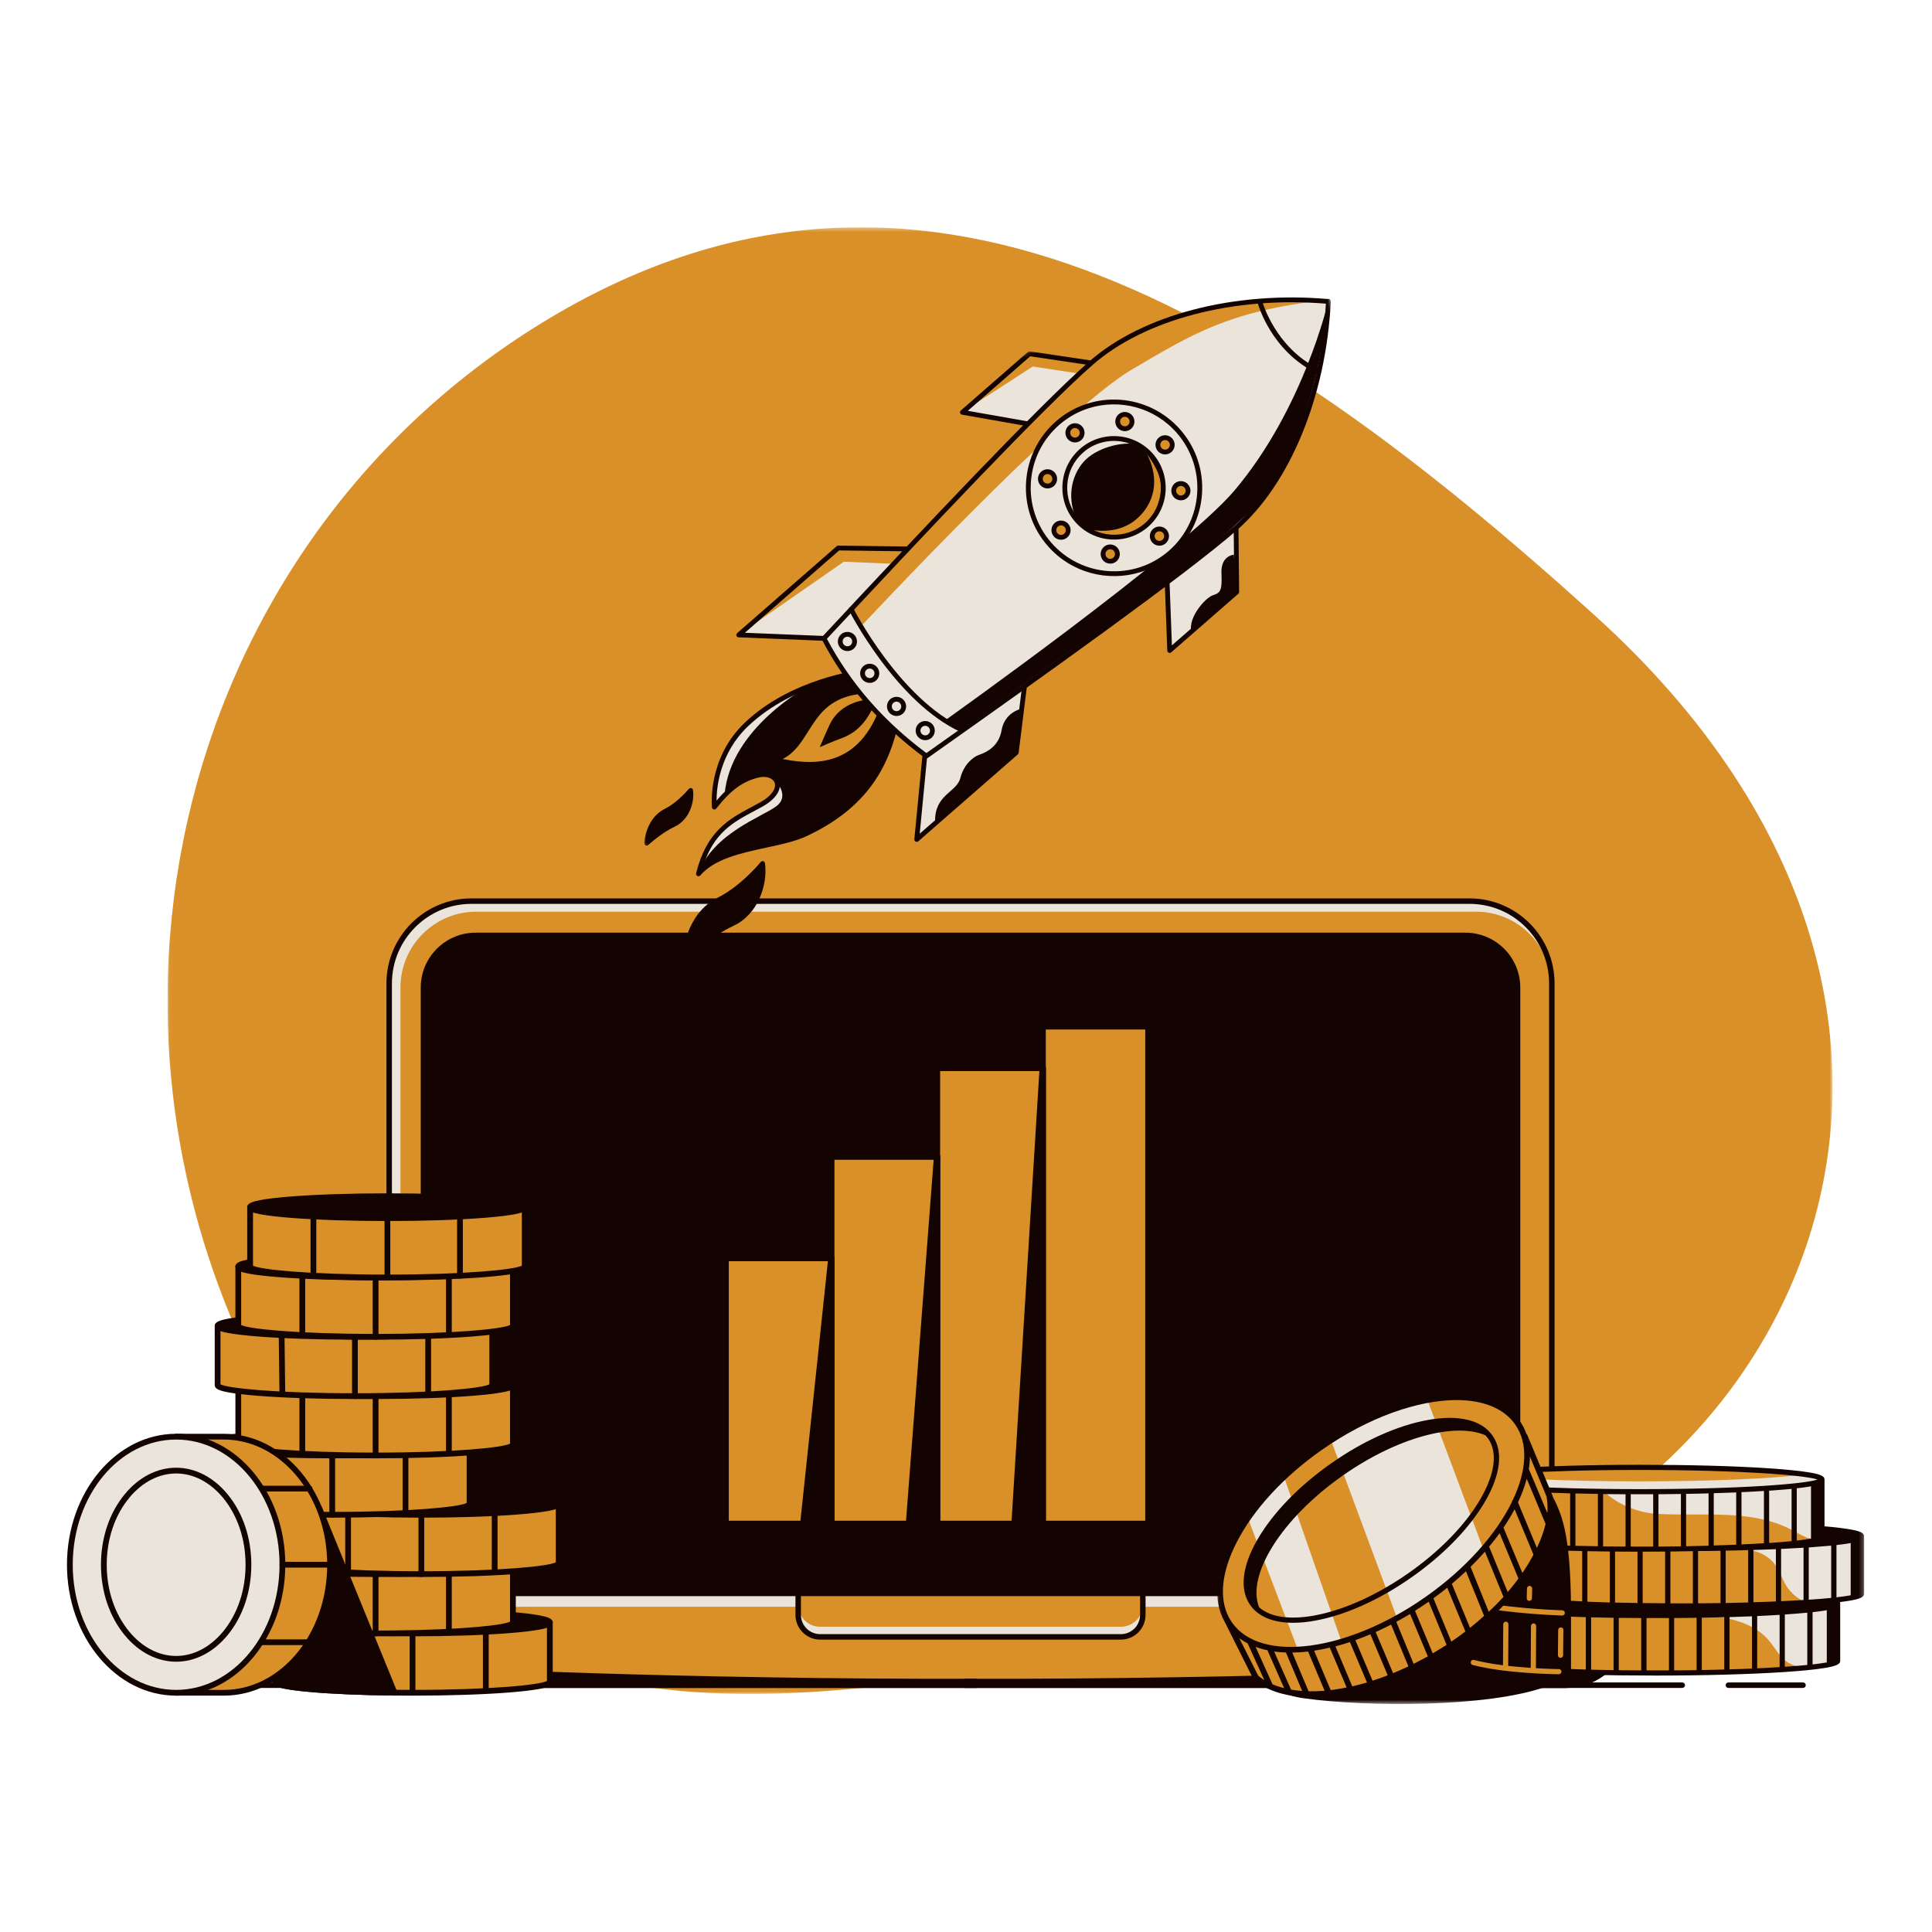
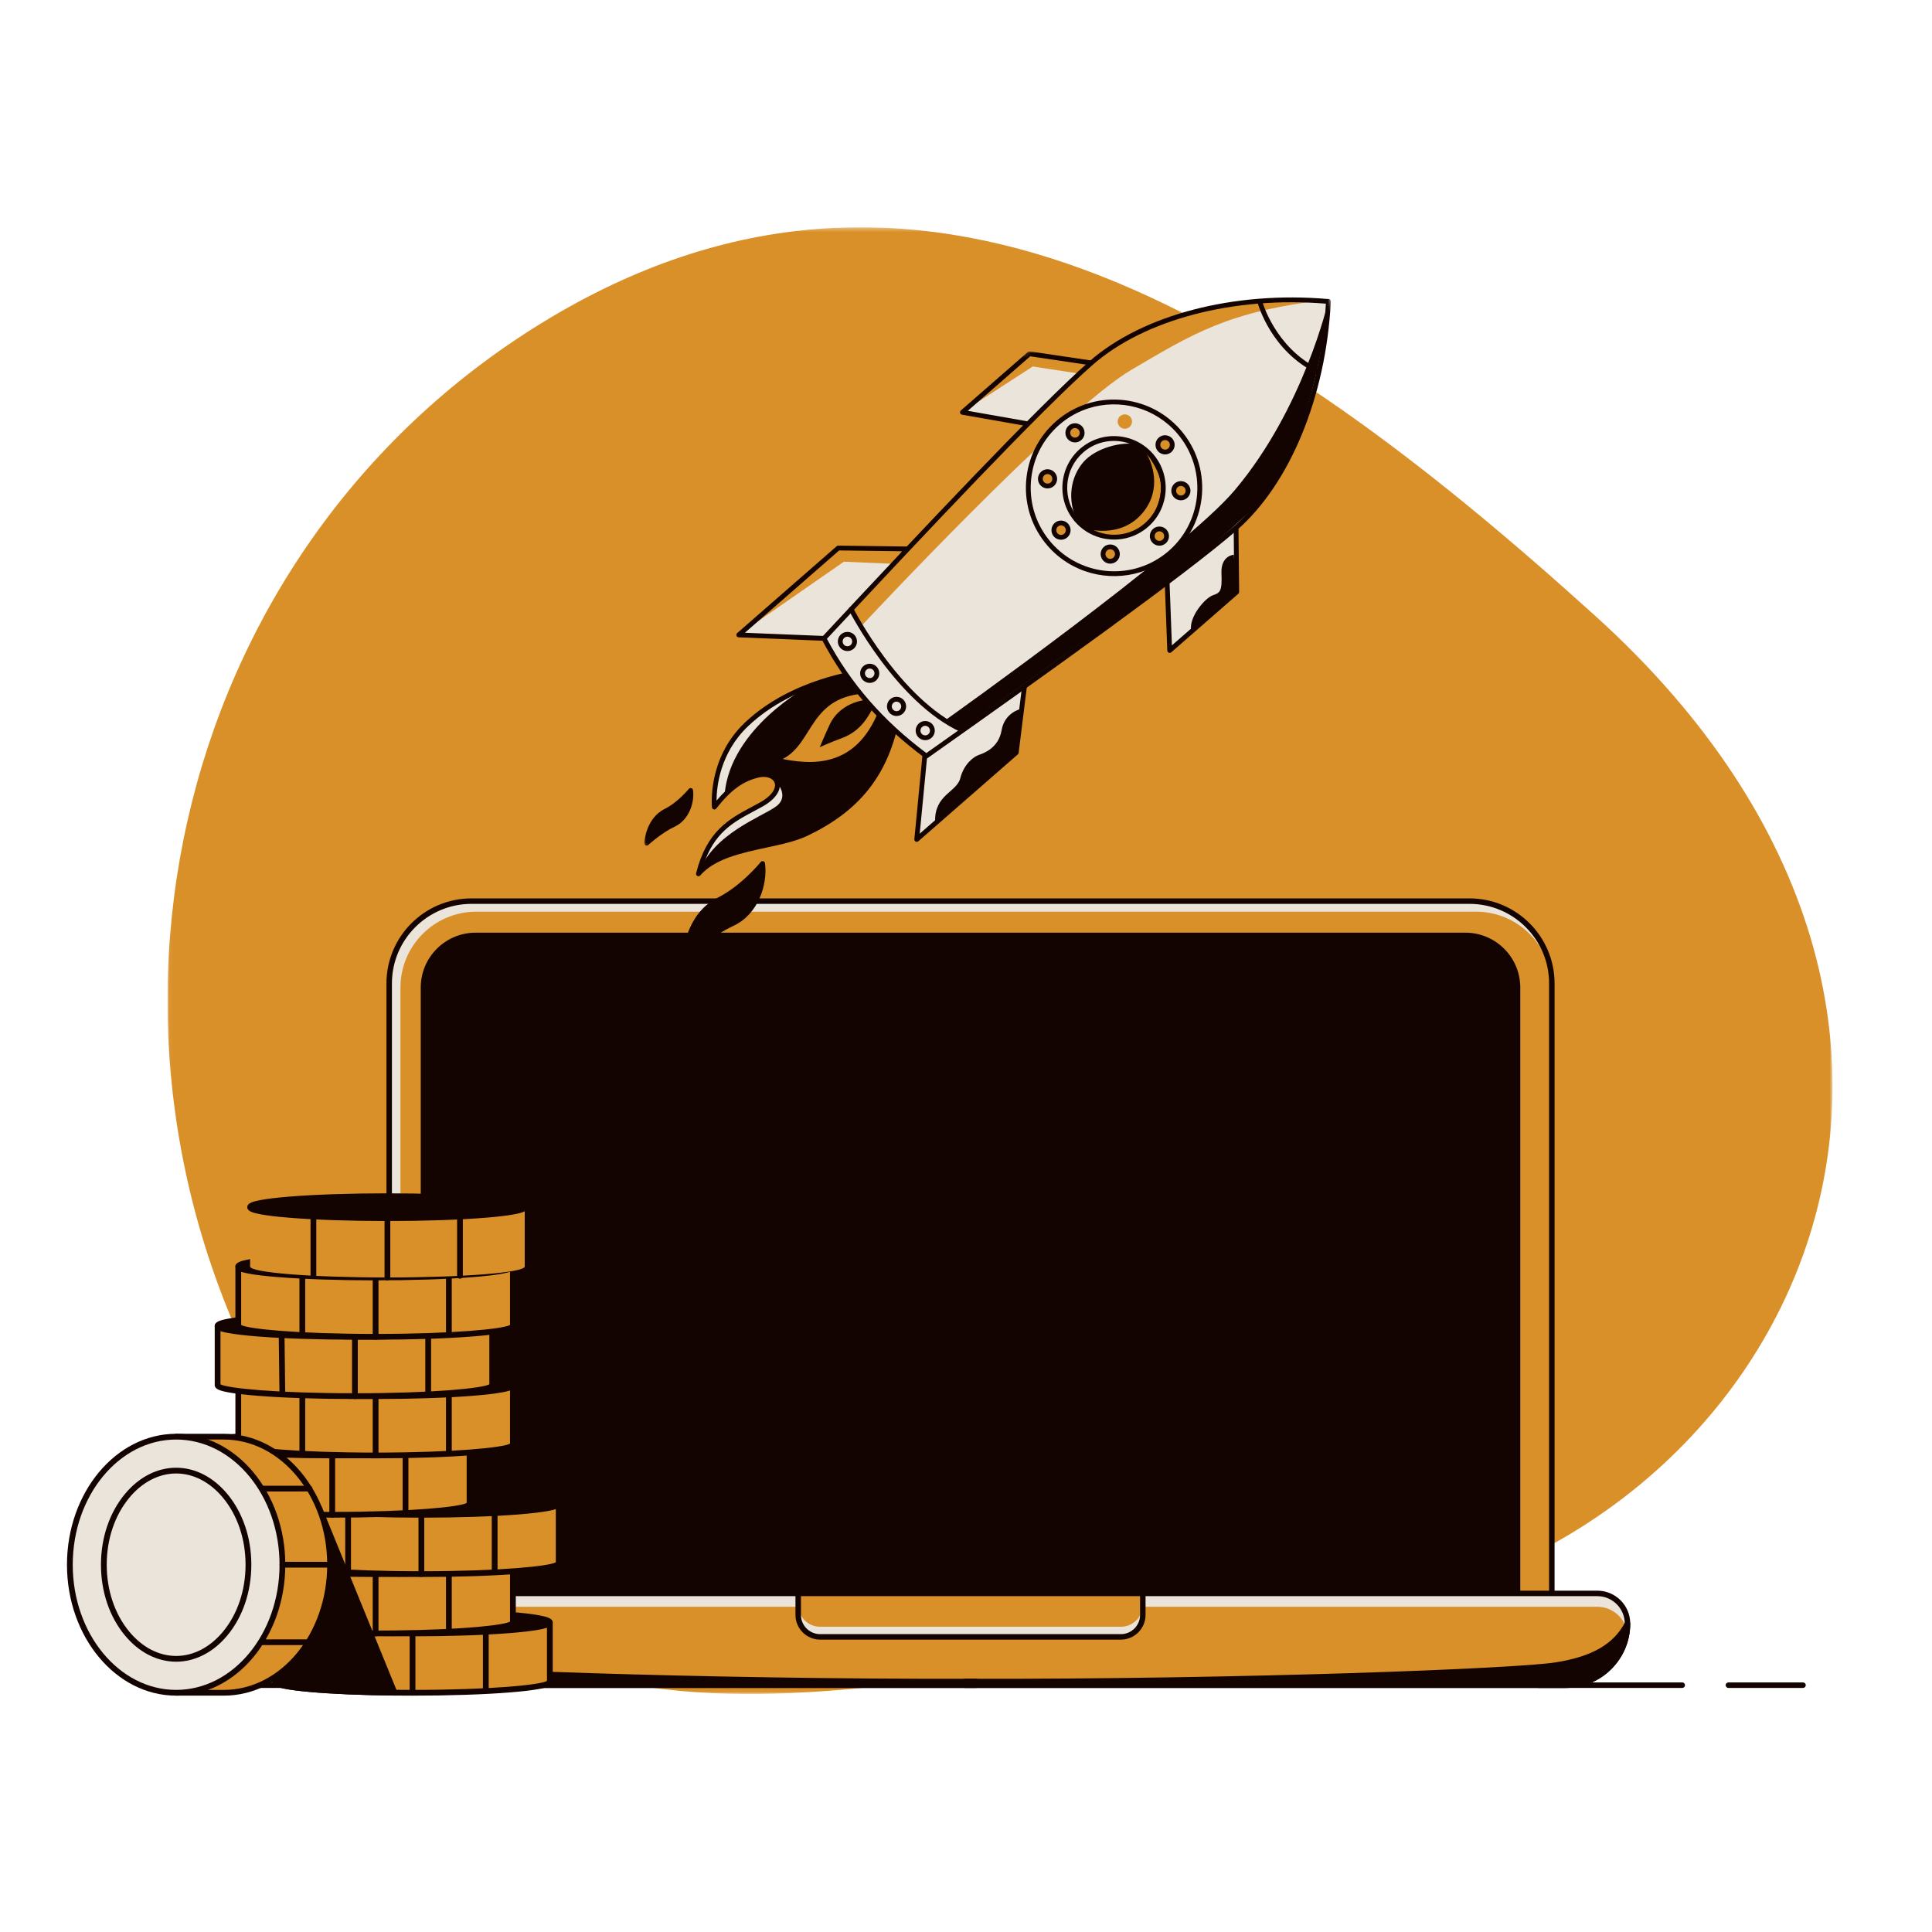
<svg xmlns="http://www.w3.org/2000/svg" width="462" height="462" viewBox="0 0 462 462" fill="none">
  <g clip-path="url(#clip0_2792_8177)">
    <mask id="mask0_2792_8177" style="mask-type:luminance" maskUnits="userSpaceOnUse" x="40" y="54" width="399" height="352">
      <path d="M40.04 54.362H438.211V405.101H40.04V54.362Z" fill="white" />
    </mask>
    <g mask="url(#mask0_2792_8177)">
      <path d="M322.078 385.545C206.453 402.053 126.043 435.07 69.598 343.131C13.152 251.192 39.976 132.142 129.666 77.156C219.357 22.171 301.482 74.934 381.384 147.19C490.461 245.732 426.896 371.068 322.078 385.545Z" fill="#D99029" />
    </g>
  </g>
  <g clip-path="url(#clip1_2792_8177)">
    <path d="M92.503 403.634H40.696C40.522 403.634 40.355 403.565 40.232 403.442C40.109 403.319 40.04 403.152 40.04 402.978C40.04 402.804 40.109 402.637 40.232 402.514C40.355 402.391 40.522 402.322 40.696 402.322H92.503C92.677 402.322 92.844 402.391 92.967 402.514C93.09 402.637 93.159 402.804 93.159 402.978C93.159 403.152 93.09 403.319 92.967 403.442C92.844 403.565 92.677 403.634 92.503 403.634ZM402.28 403.634H367.88C367.706 403.634 367.539 403.565 367.416 403.442C367.293 403.319 367.224 403.152 367.224 402.978C367.224 402.804 367.293 402.637 367.416 402.514C367.539 402.391 367.706 402.322 367.88 402.322H402.28C402.454 402.322 402.62 402.391 402.744 402.514C402.867 402.637 402.936 402.804 402.936 402.978C402.936 403.152 402.867 403.319 402.744 403.442C402.62 403.565 402.454 403.634 402.28 403.634Z" fill="#130402" />
    <path d="M112.748 215.486H351.407C362.27 215.486 371.089 224.303 371.089 235.163V390.273H93.066V235.163C93.066 224.303 101.885 215.486 112.748 215.486Z" fill="#EBE4DB" />
    <path d="M113.903 218.01H352.948C362.96 218.01 371.089 226.137 371.089 236.147V390.273H95.762V236.147C95.762 226.137 103.891 218.01 113.903 218.01Z" fill="#D99029" />
    <path d="M371.089 390.929H93.067C92.892 390.929 92.726 390.86 92.603 390.737C92.48 390.614 92.41 390.447 92.41 390.273V235.163C92.41 223.952 101.534 214.83 112.748 214.83H351.407C362.621 214.83 371.745 223.952 371.745 235.163V390.273C371.745 390.447 371.676 390.614 371.553 390.737C371.43 390.86 371.263 390.929 371.089 390.929ZM93.722 389.618H370.433V235.163C370.433 224.675 361.898 216.142 351.407 216.142H112.748C102.257 216.142 93.722 224.675 93.722 235.163V389.618Z" fill="#130402" />
    <path d="M362.888 236.147V390.273H101.267V236.147C101.267 229.269 106.852 223.685 113.732 223.685H350.423C357.303 223.685 362.888 229.269 362.888 236.147Z" fill="#130402" />
    <path d="M362.888 390.929H101.267C101.093 390.929 100.926 390.86 100.803 390.737C100.68 390.614 100.611 390.447 100.611 390.273V236.147C100.611 228.914 106.497 223.029 113.732 223.029H350.423C357.658 223.029 363.544 228.914 363.544 236.147V390.273C363.544 390.447 363.475 390.614 363.352 390.737C363.229 390.86 363.062 390.929 362.888 390.929ZM101.923 389.618H362.232V236.147C362.232 229.637 356.935 224.341 350.423 224.341H113.732C107.22 224.341 101.923 229.637 101.923 236.147V389.618Z" fill="#130402" />
    <path d="M82.184 381.033H381.97C385.953 381.033 389.187 384.266 389.187 388.248C389.187 396.377 382.586 402.978 374.454 402.978H89.7C81.569 402.978 74.968 396.377 74.968 388.248C74.968 384.266 78.201 381.033 82.184 381.033Z" fill="#D99029" />
    <path d="M381.97 381.033H82.184C78.199 381.033 74.968 384.263 74.968 388.248C74.968 388.883 75.012 389.507 75.09 390.121C75.711 386.768 78.65 384.227 82.184 384.227H381.97C385.505 384.227 388.443 386.768 389.064 390.121C389.142 389.507 389.187 388.883 389.187 388.248C389.187 384.263 385.956 381.033 381.97 381.033Z" fill="#EBE4DB" />
    <path d="M374.455 403.634H89.7C81.215 403.634 74.311 396.732 74.311 388.248C74.311 383.908 77.843 380.377 82.184 380.377H381.97C386.311 380.377 389.843 383.908 389.843 388.248C389.843 396.732 382.94 403.634 374.455 403.634ZM82.184 381.689C78.567 381.689 75.624 384.631 75.624 388.248C75.624 396.009 81.938 402.322 89.7 402.322H374.455C382.216 402.322 388.531 396.009 388.531 388.248C388.531 384.631 385.588 381.689 381.97 381.689H82.184Z" fill="#130402" />
    <path d="M190.875 381.033H273.28V386.181C273.28 389.077 270.929 391.428 268.032 391.428H196.123C193.226 391.428 190.875 389.077 190.875 386.181V381.033Z" fill="#D99029" />
    <path d="M268.032 389.004H196.123C193.225 389.004 190.875 386.655 190.875 383.757V386.181C190.875 389.079 193.225 391.428 196.123 391.428H268.032C270.931 391.428 273.28 389.079 273.28 386.181V383.757C273.28 386.655 270.931 389.004 268.032 389.004Z" fill="#EBE4DB" />
-     <path d="M268.032 392.084H196.123C192.868 392.084 190.219 389.436 190.219 386.181V381.034C190.219 380.86 190.288 380.693 190.411 380.57C190.534 380.447 190.701 380.378 190.875 380.378H273.28C273.454 380.378 273.621 380.447 273.744 380.57C273.867 380.693 273.936 380.86 273.936 381.034V386.181C273.936 389.436 271.288 392.084 268.032 392.084ZM191.531 381.69V386.181C191.531 388.713 193.591 390.772 196.123 390.772H268.032C270.564 390.772 272.624 388.713 272.624 386.181V381.69H191.531ZM233.426 402.108C166.58 402.24 101.736 399.684 92.168 398.187C83.525 396.834 77.944 393.913 74.968 388.248C74.968 396.383 81.564 402.978 89.701 402.978H233.426V402.108Z" fill="#130402" />
+     <path d="M268.032 392.084H196.123C192.868 392.084 190.219 389.436 190.219 386.181V381.034C190.219 380.86 190.288 380.693 190.411 380.57C190.534 380.447 190.701 380.378 190.875 380.378H273.28C273.454 380.378 273.621 380.447 273.744 380.57C273.867 380.693 273.936 380.86 273.936 381.034V386.181C273.936 389.436 271.288 392.084 268.032 392.084ZM191.531 381.69V386.181C191.531 388.713 193.591 390.772 196.123 390.772H268.032C270.564 390.772 272.624 388.713 272.624 386.181V381.69ZM233.426 402.108C166.58 402.24 101.736 399.684 92.168 398.187C83.525 396.834 77.944 393.913 74.968 388.248C74.968 396.383 81.564 402.978 89.701 402.978H233.426V402.108Z" fill="#130402" />
    <path d="M233.425 403.634H89.7C81.215 403.634 74.312 396.732 74.312 388.249C74.312 388.102 74.361 387.96 74.451 387.844C74.542 387.729 74.668 387.647 74.811 387.612C74.953 387.576 75.103 387.59 75.237 387.65C75.371 387.711 75.481 387.814 75.549 387.944C78.311 393.202 83.468 396.162 92.269 397.539C101.562 398.994 166.031 401.591 233.424 401.453H233.425C233.599 401.453 233.766 401.522 233.889 401.645C234.012 401.768 234.081 401.935 234.081 402.109V402.978C234.081 403.152 234.012 403.319 233.889 403.442C233.766 403.565 233.599 403.634 233.425 403.634ZM75.876 390.908C77.123 397.402 82.848 402.322 89.7 402.322H178.83C134.265 401.536 98.796 399.888 92.067 398.835C84.185 397.602 79.06 395.118 75.876 390.908Z" fill="#130402" />
    <path d="M230.73 402.108C297.575 402.24 362.42 399.684 371.987 398.187C380.631 396.834 386.212 393.913 389.187 388.248C389.187 396.383 382.591 402.978 374.455 402.978H230.73V402.108Z" fill="#130402" />
    <path d="M374.455 403.634H230.73C230.556 403.634 230.389 403.565 230.266 403.442C230.143 403.319 230.074 403.152 230.074 402.978V402.109C230.074 401.935 230.143 401.768 230.266 401.645C230.389 401.522 230.556 401.453 230.73 401.453H230.731C298.115 401.586 362.593 398.994 371.886 397.539C380.688 396.162 385.845 393.203 388.607 387.944C388.675 387.814 388.785 387.711 388.918 387.651C389.052 387.591 389.202 387.577 389.344 387.612C389.487 387.647 389.613 387.729 389.704 387.845C389.794 387.96 389.843 388.102 389.843 388.249C389.843 396.732 382.94 403.634 374.455 403.634ZM285.323 402.322H374.455C381.308 402.322 387.032 397.402 388.279 390.909C385.095 395.118 379.971 397.602 372.089 398.835C365.36 399.888 329.888 401.536 285.323 402.322ZM431.16 403.634H413.312C413.138 403.634 412.971 403.565 412.848 403.442C412.725 403.319 412.655 403.152 412.655 402.978C412.655 402.804 412.725 402.638 412.848 402.515C412.971 402.392 413.138 402.322 413.312 402.322H431.16C431.334 402.322 431.501 402.392 431.624 402.515C431.747 402.638 431.816 402.804 431.816 402.978C431.816 403.152 431.747 403.319 431.624 403.442C431.501 403.565 431.334 403.634 431.16 403.634Z" fill="#130402" />
  </g>
  <g clip-path="url(#clip2_2792_8177)">
    <mask id="mask1_2792_8177" style="mask-type:luminance" maskUnits="userSpaceOnUse" x="291" y="333" width="155" height="75">
-       <path d="M291.06 333.41H445.767V407.476H291.06V333.41Z" fill="white" />
-     </mask>
+       </mask>
    <g mask="url(#mask1_2792_8177)">
      <path d="M439.426 383.407V397.166C439.426 397.166 439.136 398.881 416.96 399.852C394.785 400.822 383.428 400.038 383.428 400.038L363.926 398.984C363.926 398.984 353.211 398.633 352.486 397.187C351.76 395.741 352.734 384.005 352.734 384.005L375.449 383.922H419.095L439.426 383.407Z" fill="#D99029" />
      <path d="M408.567 383.885C407.427 384.236 406.432 384.753 407.178 385.744C407.924 386.735 411.115 386.612 412.256 386.819C416.214 387.604 420.173 389.05 422.888 392.169C424.483 394.008 425.584 396.362 427.654 397.623C428.876 398.292 430.224 398.7 431.613 398.821C439.302 397.974 439.447 397.148 439.447 397.148V383.389L419.116 383.864H408.567V383.885Z" fill="#EBE4DB" />
      <path d="M436.11 381.675C433.893 381.323 430.742 381.014 426.743 380.745C418.514 380.187 407.593 379.898 395.966 379.898C384.34 379.898 373.417 380.208 365.19 380.745C361.169 381.014 358.019 381.323 355.822 381.675C352.921 382.129 351.885 382.584 351.885 383.41V397.169C351.885 397.995 352.921 398.448 355.822 398.904C358.04 399.255 361.19 399.565 365.19 399.834C373.417 400.392 384.34 400.68 395.966 400.68C407.593 400.68 418.514 400.371 426.743 399.834C430.763 399.565 433.913 399.255 436.11 398.904C439.012 398.45 440.047 397.995 440.047 397.169V383.409C440.048 382.584 439.012 382.129 436.11 381.675ZM372.609 386.488V399.007C370.683 398.924 368.899 398.821 367.242 398.738V386.239C368.941 386.323 370.744 386.406 372.609 386.488ZM373.853 386.531C375.594 386.593 377.376 386.655 379.22 386.717V399.235C377.335 399.173 375.552 399.111 373.853 399.049V386.531ZM380.486 386.758C382.227 386.801 384.03 386.841 385.854 386.861V399.38C384.065 399.358 382.275 399.323 380.486 399.277V386.758ZM387.097 386.882C388.859 386.903 390.662 386.925 392.465 386.925V399.444C390.621 399.444 388.818 399.423 387.097 399.401V386.882ZM405.708 386.861V399.38L400.341 399.442V386.922C402.163 386.901 403.945 386.901 405.707 386.86L405.708 386.861ZM406.952 386.841C408.776 386.798 410.579 386.779 412.32 386.717V399.235C410.6 399.278 408.817 399.318 406.952 399.359V386.841ZM413.586 386.696C415.43 386.634 417.233 386.572 418.953 386.51V398.884C418.95 398.927 418.957 398.969 418.974 399.008C417.275 399.07 415.472 399.153 413.586 399.194V386.696ZM420.197 398.884V386.447C422.083 386.364 423.886 386.261 425.564 386.158V398.657C423.906 398.76 422.124 398.863 420.176 398.946C420.183 398.938 420.189 398.927 420.192 398.917C420.195 398.906 420.195 398.894 420.193 398.883L420.197 398.884ZM426.808 386.076C428.819 385.932 430.621 385.787 432.176 385.642V398.142C430.642 398.286 428.837 398.452 426.808 398.576V386.076ZM353.112 384.568C353.423 384.671 353.817 384.775 354.273 384.878V397.377C353.868 397.306 353.477 397.174 353.112 396.985V384.568ZM355.516 397.604V385.104C355.612 385.129 355.709 385.143 355.807 385.147C356.801 385.312 358.003 385.457 359.392 385.601V398.101C357.812 397.933 356.506 397.768 355.512 397.602L355.516 397.604ZM360.635 398.224V385.724C362.005 385.848 363.516 385.972 365.172 386.075C365.441 386.096 365.711 386.118 366.001 386.137V398.637C364.209 398.525 362.418 398.387 360.63 398.222L360.635 398.224ZM393.733 399.442V386.922H399.101V399.441H393.73L393.733 399.442ZM433.442 398.017V385.518C434.336 385.427 435.228 385.31 436.115 385.166C436.364 385.124 436.612 385.084 436.84 385.043V397.542C435.709 397.724 434.574 397.882 433.436 398.016L433.442 398.017Z" fill="#130402" />
      <path d="M445.146 367.358V381.117C445.146 381.117 444.856 382.832 422.68 383.805C400.505 384.778 389.148 383.991 389.148 383.991L369.646 382.937C369.646 382.937 358.931 382.586 358.205 381.14C357.48 379.693 358.454 367.958 358.454 367.958L381.168 367.875H424.836L445.146 367.358Z" fill="#D99029" />
      <path d="M445.146 381.117V367.358L424.815 367.834H414.515C414.28 368.004 414.121 368.259 414.071 368.544C414.02 368.829 414.083 369.123 414.245 369.363C415.137 370.728 417.914 370.519 419.261 370.85C421.047 371.232 422.674 372.147 423.926 373.473C425.584 375.333 426.164 377.935 427.656 379.94C428.782 381.395 430.267 382.533 431.967 383.245C444.939 382.315 445.146 381.117 445.146 381.117Z" fill="#EBE4DB" />
      <path d="M441.83 365.622C439.612 365.271 436.462 364.961 432.462 364.692C424.235 364.135 413.313 363.846 401.686 363.846C390.059 363.846 379.138 364.156 370.91 364.693C366.887 364.962 363.739 365.271 361.542 365.622C358.641 366.077 357.605 366.531 357.605 367.358V381.116C357.605 381.943 358.641 382.396 361.542 382.852C363.76 383.203 366.91 383.513 370.91 383.781C379.138 384.339 390.059 384.628 401.686 384.628C413.313 384.628 424.235 384.318 432.462 383.781C436.483 383.513 439.633 383.203 441.83 382.852C444.731 382.397 445.767 381.943 445.767 381.116V367.358C445.768 366.531 444.731 366.077 441.83 365.622ZM378.35 370.436V382.935C376.424 382.853 374.64 382.75 372.982 382.667V370.168C374.661 370.269 376.464 370.354 378.35 370.436ZM379.593 370.498C381.334 370.56 383.117 370.622 384.961 370.684V383.203C383.172 383.144 381.383 383.082 379.593 383.017V370.498ZM386.205 370.704C387.946 370.747 389.749 370.787 391.572 370.808V383.327C389.783 383.304 387.994 383.269 386.205 383.223V370.704ZM392.816 370.828C394.577 370.849 396.38 370.871 398.184 370.871V383.39C396.339 383.39 394.536 383.369 392.816 383.347V370.828ZM411.427 370.828V383.347C409.686 383.368 407.903 383.39 406.059 383.409V370.89C407.883 370.87 409.665 370.849 411.427 370.828ZM412.668 370.808C414.492 370.765 416.295 370.746 418.036 370.684V383.203C416.316 383.245 414.534 383.286 412.668 383.327V370.808ZM419.302 370.643C421.146 370.581 422.949 370.518 424.669 370.457V382.831C424.666 382.873 424.673 382.916 424.69 382.955C422.99 383.017 421.187 383.1 419.302 383.141V370.642V370.643ZM425.913 382.831V370.397C427.703 370.316 429.492 370.22 431.281 370.108V382.607C429.623 382.71 427.84 382.813 425.892 382.896C425.913 382.893 425.913 382.853 425.913 382.831ZM432.524 370.044C434.535 369.899 436.338 369.754 437.892 369.61V382.109C436.358 382.254 434.554 382.419 432.524 382.543V370.044ZM358.828 368.515C359.139 368.618 359.533 368.721 359.989 368.824V381.324C359.584 381.253 359.193 381.121 358.828 380.931V368.515ZM361.232 381.55V369.051C361.327 369.075 361.424 369.089 361.522 369.094C362.517 369.259 363.719 369.403 365.108 369.548V382.047C363.532 381.901 362.247 381.736 361.231 381.55H361.232ZM366.351 382.19V369.691C367.721 369.814 369.232 369.938 370.888 370.042C371.157 370.063 371.427 370.085 371.717 370.104V382.603C369.708 382.459 367.905 382.335 366.35 382.191L366.351 382.19ZM399.449 383.409V370.89H404.814V383.408H399.448L399.449 383.409ZM439.157 381.963V369.463C440.173 369.36 441.064 369.236 441.831 369.112C442.08 369.069 442.328 369.03 442.556 368.988V381.487C441.685 381.653 440.545 381.798 439.157 381.963L439.157 381.963Z" fill="#130402" />
      <path d="M435.675 353.806V367.563C435.675 367.563 435.384 369.278 413.209 370.251C391.033 371.224 379.676 370.437 379.676 370.437L360.174 369.384C360.174 369.384 349.459 369.033 348.734 367.586C348.009 366.14 348.983 354.405 348.983 354.405L371.697 354.322H415.342L435.675 353.806Z" fill="#D99029" />
      <path d="M369.604 403.366C355.635 408.345 326.6 408.18 311.969 406.135C309.419 405.784 306.642 405.184 305.108 403.139C304.114 401.837 303.824 400.143 303.699 398.512C302.912 387.604 309.067 377.48 315.761 368.805C320.507 362.628 325.69 356.719 331.823 351.906C334.496 349.819 337.419 347.898 340.734 347.134C345.087 346.142 349.604 347.237 353.936 348.311C355.47 348.704 357.066 349.096 358.33 350.067C361.356 352.381 362.62 354.077 366.392 355.314C368.672 356.058 369.998 355.232 371.096 357.421C373.293 361.925 375.573 365.892 375.675 384.732V399.854C375.677 399.918 373.957 401.817 369.604 403.366Z" fill="#130402" />
      <path d="M381.687 354.282C383.698 358.083 390.08 361.657 396.195 362.008C407.034 362.628 418.577 360.789 428.235 365.726C429.831 366.553 431.365 367.545 433.105 368.04C433.396 368.123 433.707 368.185 433.997 368.247C435.613 367.834 435.675 367.545 435.675 367.545V353.786L415.342 354.261H381.687V354.282Z" fill="#EBE4DB" />
      <path d="M392.194 356.718C416.208 356.718 435.675 355.414 435.675 353.805C435.675 352.197 416.208 350.893 392.194 350.893C368.18 350.893 348.713 352.197 348.713 353.805C348.713 355.414 368.18 356.718 392.194 356.718Z" fill="#EBE4DB" />
      <path d="M352.858 352.565C359.822 353.556 374.806 354.238 392.194 354.238C409.582 354.238 424.566 353.555 431.53 352.565C424.566 351.573 409.582 350.891 392.194 350.891C374.806 350.891 359.822 351.575 352.858 352.565ZM373.583 386.322C367.771 386.11 361.974 385.6 356.215 384.794C356.053 384.769 355.908 384.681 355.81 384.549C355.713 384.418 355.673 384.253 355.697 384.091C355.722 383.929 355.81 383.784 355.942 383.687C356.075 383.591 356.24 383.55 356.402 383.575C362.107 384.367 367.848 384.871 373.604 385.083C373.686 385.084 373.767 385.101 373.842 385.134C373.917 385.167 373.984 385.215 374.04 385.275C374.096 385.335 374.14 385.405 374.168 385.482C374.196 385.559 374.208 385.641 374.203 385.723C374.198 385.883 374.131 386.036 374.015 386.148C373.899 386.26 373.744 386.322 373.583 386.322ZM372.754 400.369C372.215 400.369 359.863 400.204 352.154 398.138C352.035 398.105 351.929 398.038 351.849 397.945C351.769 397.852 351.718 397.738 351.703 397.616C351.688 397.494 351.709 397.371 351.765 397.261C351.82 397.152 351.907 397.061 352.014 397.001C352.157 396.919 352.326 396.897 352.485 396.94C360.05 398.965 372.65 399.13 372.775 399.13C372.939 399.131 373.097 399.196 373.214 399.312C373.33 399.428 373.396 399.585 373.397 399.75C373.388 399.915 373.317 400.071 373.198 400.186C373.078 400.301 372.92 400.366 372.754 400.369Z" fill="#D99029" />
      <path d="M366.661 399.833C366.496 399.832 366.338 399.767 366.222 399.651C366.105 399.534 366.039 399.377 366.039 399.213L366.101 388.822C366.105 388.659 366.172 388.503 366.288 388.388C366.404 388.273 366.559 388.206 366.723 388.202C366.888 388.203 367.045 388.268 367.162 388.384C367.278 388.5 367.344 388.658 367.345 388.822L367.283 399.213C367.282 399.377 367.216 399.534 367.1 399.65C366.983 399.766 366.826 399.832 366.661 399.833ZM360.029 399.42C359.864 399.42 359.706 399.354 359.59 399.238C359.473 399.122 359.408 398.964 359.407 398.8L359.469 388.409C359.469 388.244 359.535 388.087 359.651 387.97C359.768 387.854 359.926 387.789 360.091 387.789C360.256 387.789 360.414 387.854 360.531 387.97C360.647 388.087 360.713 388.244 360.713 388.409L360.651 398.8C360.65 398.964 360.585 399.122 360.468 399.238C360.352 399.354 360.194 399.42 360.029 399.42ZM373.168 396.444C373.004 396.444 372.846 396.379 372.729 396.262C372.613 396.146 372.547 395.989 372.547 395.825L372.609 389.772C372.609 389.607 372.674 389.45 372.791 389.334C372.849 389.276 372.917 389.23 372.993 389.199C373.068 389.168 373.149 389.151 373.231 389.151C373.312 389.151 373.393 389.168 373.469 389.199C373.544 389.23 373.613 389.276 373.671 389.334C373.787 389.45 373.852 389.607 373.852 389.772L373.79 395.825C373.79 395.989 373.724 396.146 373.608 396.263C373.491 396.379 373.333 396.444 373.168 396.444Z" fill="#D99029" />
      <path d="M432.359 352.049C430.141 351.698 426.991 351.388 422.991 351.12C414.763 350.562 403.842 350.273 392.215 350.273C380.588 350.273 369.666 350.582 361.439 351.12C357.416 351.388 354.268 351.698 352.071 352.049C349.17 352.504 348.134 352.958 348.134 353.784V367.543C348.134 368.369 349.17 368.823 352.071 369.278C354.289 369.63 357.439 369.94 361.439 370.208C369.666 370.766 380.588 371.055 392.215 371.055C403.842 371.055 414.763 370.745 422.991 370.208C427.012 369.939 430.162 369.63 432.359 369.278C435.26 368.824 436.296 368.37 436.296 367.543V353.785C436.296 352.979 435.26 352.504 432.359 352.049ZM392.194 351.512C416.484 351.512 431.613 352.772 434.638 353.805C431.613 354.838 416.484 356.098 392.194 356.098C367.904 356.098 352.776 354.838 349.75 353.805C352.776 352.772 367.905 351.512 392.194 351.512ZM401.956 357.257V369.775C400.215 369.795 398.432 369.817 396.588 369.836V357.317L401.956 357.257ZM403.199 357.236C405.023 357.194 406.826 357.175 408.567 357.113V369.629C406.846 369.671 405.064 369.711 403.199 369.752V357.236ZM409.81 357.071C411.655 357.01 413.458 356.948 415.178 356.885V369.258C415.175 369.3 415.182 369.343 415.199 369.382C413.499 369.444 411.696 369.527 409.81 369.568V357.071ZM416.443 369.26V356.821C418.33 356.739 420.133 356.635 421.811 356.532V369.031C420.153 369.134 418.371 369.238 416.423 369.32C416.437 369.303 416.444 369.28 416.442 369.258L416.443 369.26ZM423.055 356.472C425.066 356.328 426.868 356.183 428.422 356.039V368.538C426.889 368.683 425.084 368.848 423.055 368.972V356.472ZM368.859 356.885V369.403C366.933 369.32 365.15 369.217 363.492 369.134V356.635C365.19 356.698 366.993 356.801 368.858 356.884L368.859 356.885ZM370.103 356.928C371.844 356.99 373.626 357.052 375.47 357.114V369.629C373.681 369.57 371.892 369.508 370.103 369.443V356.928ZM376.736 357.135C378.477 357.177 380.28 357.217 382.104 357.238V369.754C380.315 369.731 378.525 369.697 376.736 369.65V357.135ZM383.348 357.28C385.109 357.3 386.912 357.322 388.716 357.322V369.836C386.871 369.836 385.068 369.816 383.348 369.794V357.28ZM349.359 354.945C349.67 355.048 350.064 355.151 350.519 355.255V367.752C350.115 367.681 349.723 367.549 349.359 367.359V354.945ZM351.763 367.999V355.5C351.858 355.524 351.956 355.538 352.053 355.542C353.048 355.708 354.25 355.853 355.638 355.997V368.497C354.06 368.328 352.755 368.164 351.76 367.998L351.763 367.999ZM356.882 368.619V356.119C358.252 356.243 359.763 356.367 361.418 356.471C361.688 356.491 361.957 356.513 362.247 356.533V369.032C360.456 368.922 358.666 368.784 356.879 368.618L356.882 368.619ZM389.959 369.837V357.317H395.326V369.836H389.956L389.959 369.837ZM429.665 368.392V355.892C430.559 355.802 431.451 355.684 432.338 355.541C432.587 355.498 432.835 355.458 433.066 355.417V367.916C432.193 368.081 431.074 368.246 429.665 368.392Z" fill="#130402" />
      <path d="M365.708 382.811C365.625 382.811 365.543 382.793 365.466 382.761C365.39 382.728 365.321 382.681 365.263 382.621C365.205 382.561 365.16 382.491 365.129 382.414C365.099 382.337 365.084 382.254 365.086 382.171L365.148 379.837C365.154 379.672 365.225 379.517 365.346 379.405C365.466 379.292 365.627 379.233 365.791 379.238C365.956 379.244 366.112 379.315 366.225 379.435C366.338 379.555 366.398 379.715 366.392 379.879L366.329 382.214C366.324 382.375 366.257 382.527 366.14 382.639C366.024 382.75 365.869 382.812 365.708 382.811ZM368.029 351.285C366.931 349.736 366.454 347.484 365.065 346.203C364.854 344.037 364.091 341.96 362.848 340.171C355.78 330.152 334.641 332.838 315.657 346.162C296.673 359.487 286.995 378.41 294.083 388.43C294.335 388.788 294.604 389.132 294.891 389.462C295.764 393.046 297.243 396.455 299.264 399.544C306.331 409.563 327.47 406.877 346.455 393.553C365.439 380.229 375.096 361.305 368.029 351.285Z" fill="#D99029" />
      <path d="M354.703 370.437L341.356 334.801C334.167 336.123 326.103 339.365 318.289 344.407L334.081 386.943C336.553 385.573 338.953 384.077 341.271 382.46C346.209 378.995 350.718 374.959 354.703 370.437ZM310.352 394.442C313.895 394.222 317.401 393.591 320.797 392.562L307.036 353.166C303.839 356.155 300.951 359.456 298.415 363.02L310.352 394.442Z" fill="#EBE4DB" />
      <path d="M309.233 388.059C310.999 388.048 312.762 387.875 314.497 387.542C321.709 386.241 329.895 382.564 337.564 377.172C345.232 371.801 351.47 365.355 355.138 359.033C358.89 352.568 359.511 346.969 356.879 343.249C354.247 339.529 348.755 338.229 341.377 339.572C334.165 340.874 325.979 344.551 318.31 349.942C310.641 355.314 304.403 361.759 300.735 368.081C296.984 374.547 296.362 380.145 298.994 383.865C300.943 386.612 304.487 388.059 309.233 388.059ZM354.041 358.414C350.476 364.591 344.362 370.892 336.839 376.161C329.316 381.429 321.315 385.042 314.269 386.323C308.32 387.397 303.72 386.695 301.088 384.34C298.02 376.675 306.455 363.124 321.087 352.857C334.123 343.705 347.967 340.049 355.221 343.23C355.44 343.467 355.648 343.715 355.842 343.974C358.165 347.258 357.521 352.381 354.04 358.414L354.041 358.414Z" fill="#130402" />
      <path d="M371.159 357.442C371.154 357.398 371.139 357.356 371.116 357.318L365.231 343.167C365.181 343.064 365.11 342.973 365.024 342.898C364.632 341.783 364.088 340.726 363.407 339.758C359.822 334.696 352.816 332.548 343.636 333.725C334.621 334.882 324.527 339.097 315.264 345.604C305.979 352.112 298.601 360.148 294.477 368.225C290.583 375.849 290.021 382.666 292.777 387.665L299.699 401.487C299.743 401.571 299.799 401.648 299.865 401.714C303.204 404.503 308.01 405.846 313.646 405.846C314.93 405.846 316.278 405.763 317.646 405.639C317.689 405.639 317.729 405.66 317.791 405.66C317.884 405.659 317.976 405.638 318.061 405.598H318.081C326.537 404.647 336.319 401.094 345.645 395.165C353.956 389.897 361.064 383.225 365.686 376.387C370.288 369.527 372.236 362.813 371.159 357.442ZM370.02 361.822L368.029 357.07L365.584 351.285C365.752 350.302 365.842 349.307 365.853 348.31L369.811 357.812C370.061 359.134 370.131 360.483 370.02 361.822ZM367.575 370.292L365.275 364.755L362.993 359.26C363.857 357.452 364.558 355.572 365.086 353.64L366.765 357.608L369.542 364.301C369.557 364.356 369.585 364.406 369.625 364.446C369.164 366.465 368.476 368.426 367.573 370.291L367.575 370.292ZM295.7 368.866C299.723 360.974 306.955 353.124 316.051 346.741C327.181 338.932 339.078 334.8 348.299 334.8C354.516 334.8 359.532 336.68 362.288 340.585C365.522 345.149 365.086 351.678 361.77 358.681C361.699 358.743 361.642 358.819 361.603 358.904C361.564 358.99 361.543 359.083 361.542 359.177C357.77 366.882 350.538 375.105 340.88 381.881C322.227 394.978 301.503 397.726 294.643 388.037C294.42 387.716 294.213 387.385 294.021 387.045L293.897 386.797C293.876 386.752 293.848 386.71 293.814 386.674C291.472 382.128 292.115 375.869 295.7 368.866ZM360.547 380.725L356.092 369.858C356.983 368.804 357.812 367.709 358.599 366.635L363.138 377.542C362.33 378.616 361.461 379.67 360.547 380.724V380.725ZM351.532 389.257L347.18 378.742C348.34 377.75 349.481 376.759 350.558 375.726L354.89 386.406C353.807 387.398 352.687 388.349 351.532 389.256V389.257ZM347.056 392.562L342.807 382.274C342.807 382.254 342.786 382.232 342.764 382.213C343.891 381.394 344.997 380.546 346.08 379.671L350.412 390.123V390.144C349.318 390.984 348.199 391.79 347.056 392.561V392.562ZM338.041 397.87L333.895 387.829C334.994 387.232 336.092 386.61 337.191 385.95L341.439 396.093C340.309 396.69 339.176 397.282 338.041 397.87ZM333.13 400.102L328.964 390.268C330.207 389.71 331.43 389.111 332.653 388.491L336.798 398.49C335.574 399.048 334.351 399.605 333.13 400.102ZM328.218 401.899L324.114 392.21C325.325 391.783 326.521 391.314 327.7 390.805L331.844 400.617C330.652 401.09 329.442 401.518 328.217 401.899H328.218ZM323.368 403.264L319.345 393.699C320.512 393.399 321.666 393.055 322.806 392.666L326.889 402.334C325.709 402.663 324.527 402.993 323.367 403.262L323.368 403.264ZM308.736 404.047L304.694 394.937C305.628 395.066 306.57 395.142 307.513 395.164L311.389 404.357C310.5 404.298 309.615 404.195 308.736 404.047ZM304.3 402.767L300.259 393.821C301.177 394.161 302.119 394.43 303.078 394.627L307.078 403.676C306.126 403.457 305.197 403.153 304.3 402.767V402.767ZM296.363 391.755C296.995 392.216 297.66 392.631 298.353 392.995L302.333 401.754C301.825 401.445 301.34 401.1 300.882 400.721L296.363 391.755ZM312.922 404.439L309.027 395.184C310.288 395.161 311.547 395.078 312.799 394.936L316.758 404.316C315.43 404.419 314.145 404.461 312.922 404.439ZM318.207 404.15L314.249 394.73C315.492 394.544 316.735 394.296 318 394.005L322.02 403.528C321.114 403.717 320.201 403.875 319.284 404.003C318.911 404.068 318.559 404.109 318.207 404.15L318.207 404.15ZM344.879 393.988C344.133 394.463 343.366 394.918 342.62 395.372L338.371 385.187C339.476 384.483 340.567 383.76 341.646 383.018L345.916 393.327C345.563 393.552 345.211 393.78 344.879 393.988ZM356.006 385.413L351.656 374.691C352.858 373.493 354.019 372.275 355.096 371.055L359.532 381.881C358.405 383.104 357.229 384.282 356.008 385.413H356.006ZM364.089 376.241L359.532 365.313C360.492 363.892 361.377 362.424 362.185 360.912L364.009 365.292L366.765 371.923C365.945 373.405 365.052 374.846 364.091 376.241H364.089Z" fill="#130402" />
    </g>
  </g>
  <g clip-path="url(#clip3_2792_8177)">
    <path d="M131.484 387.983V402.168C131.484 403.619 116.783 404.794 98.648 404.794C97.185 404.794 95.747 404.786 94.334 404.772C78.241 404.603 65.815 403.502 65.815 402.168V387.983L131.484 387.983Z" fill="#D99029" />
    <path d="M98.648 405.482C97.183 405.482 95.743 405.475 94.327 405.461C86.478 405.378 79.252 405.07 73.978 404.592C71.355 404.355 69.299 404.084 67.868 403.788C66.175 403.437 65.126 403.044 65.126 402.168V387.983C65.126 387.8 65.198 387.625 65.327 387.496C65.457 387.367 65.632 387.294 65.815 387.294H131.484C131.667 387.294 131.842 387.367 131.971 387.496C132.1 387.625 132.173 387.8 132.173 387.983V402.168C132.173 403.088 130.971 403.5 129.031 403.867C127.354 404.184 124.961 404.468 121.921 404.711C115.702 405.208 107.437 405.482 98.648 405.482H98.648ZM66.504 401.962C67.829 402.759 77.05 403.902 94.341 404.084C95.752 404.098 97.188 404.105 98.648 404.105C117.605 404.105 129.272 402.884 130.795 401.962V388.671H66.505V401.962H66.504Z" fill="#130402" />
    <path d="M98.649 390.605C116.783 390.605 131.484 389.431 131.484 387.983C131.484 386.535 116.783 385.361 98.649 385.361C80.515 385.361 65.815 386.535 65.815 387.983C65.815 389.431 80.515 390.605 98.649 390.605Z" fill="#130402" />
    <path d="M98.649 391.294C89.861 391.294 81.596 391.02 75.377 390.523C72.337 390.281 69.945 389.997 68.267 389.68C66.328 389.314 65.126 388.902 65.126 387.983C65.126 387.064 66.328 386.652 68.267 386.286C69.945 385.969 72.337 385.685 75.377 385.443C81.596 384.946 89.861 384.672 98.649 384.672C107.437 384.672 115.702 384.946 121.921 385.443C124.961 385.685 127.353 385.969 129.031 386.286C130.97 386.652 132.172 387.064 132.172 387.983C132.172 388.902 130.97 389.314 129.031 389.68C127.353 389.997 124.961 390.281 121.921 390.523C115.702 391.02 107.437 391.294 98.649 391.294ZM66.999 387.983C69.772 388.869 81.08 389.917 98.649 389.917C116.218 389.917 127.525 388.869 130.298 387.983C127.525 387.097 116.218 386.049 98.649 386.049C81.08 386.049 69.773 387.097 66.999 387.983Z" fill="#130402" />
    <path d="M81.126 404.783C80.943 404.783 80.768 404.711 80.638 404.582C80.509 404.453 80.436 404.278 80.436 404.095V390.217C80.436 390.035 80.509 389.86 80.638 389.731C80.768 389.601 80.943 389.529 81.126 389.529C81.309 389.529 81.484 389.601 81.613 389.731C81.743 389.86 81.815 390.035 81.815 390.217V404.095C81.815 404.278 81.743 404.453 81.613 404.582C81.484 404.711 81.309 404.783 81.126 404.783ZM98.649 405.481C98.466 405.481 98.291 405.408 98.162 405.279C98.032 405.15 97.96 404.975 97.96 404.792V390.605C97.96 390.422 98.032 390.247 98.162 390.118C98.291 389.989 98.466 389.917 98.649 389.917C98.832 389.917 99.007 389.989 99.136 390.118C99.266 390.247 99.338 390.422 99.338 390.605V404.792C99.338 404.975 99.266 405.15 99.136 405.279C99.007 405.408 98.832 405.481 98.649 405.481ZM116.172 404.645C115.989 404.645 115.814 404.573 115.685 404.444C115.555 404.315 115.483 404.14 115.483 403.957V390.217C115.483 390.034 115.555 389.859 115.685 389.73C115.814 389.601 115.989 389.529 116.172 389.529C116.355 389.529 116.53 389.601 116.659 389.73C116.789 389.859 116.861 390.034 116.861 390.217V403.957C116.861 404.14 116.789 404.315 116.659 404.444C116.53 404.573 116.355 404.645 116.172 404.645Z" fill="#130402" />
    <path d="M122.652 373.794V387.983C122.652 389.31 110.279 390.407 94.232 390.58C92.787 390.598 91.314 390.605 89.816 390.605C89.392 390.605 88.972 390.605 88.554 390.602C85.993 390.594 83.502 390.563 81.124 390.514C75.178 390.383 69.904 390.122 65.816 389.769C60.336 389.303 56.983 388.675 56.983 387.983V373.795H122.652L122.652 373.794Z" fill="#D99029" />
    <path d="M89.816 391.293C89.39 391.293 88.968 391.293 88.549 391.289C86.101 391.282 83.597 391.253 81.11 391.201C75.231 391.072 69.922 390.814 65.756 390.454C62.952 390.216 60.749 389.94 59.21 389.635C57.409 389.278 56.294 388.878 56.294 387.982V373.793C56.294 373.611 56.366 373.436 56.496 373.306C56.625 373.177 56.8 373.105 56.983 373.105H122.652C122.834 373.105 123.01 373.177 123.139 373.306C123.268 373.436 123.341 373.611 123.341 373.793V387.982C123.341 388.856 122.295 389.248 120.607 389.598C119.182 389.893 117.134 390.163 114.521 390.399C109.268 390.875 102.065 391.183 94.239 391.267C92.88 391.284 91.432 391.292 89.815 391.292L89.816 391.293ZM57.672 387.77C58.039 387.969 59.606 388.55 65.874 389.082C70.012 389.44 75.291 389.696 81.139 389.825C83.617 389.876 86.113 389.906 88.556 389.913C88.975 389.916 89.394 389.916 89.816 389.916C91.427 389.916 92.869 389.908 94.224 389.892C111.449 389.706 120.638 388.568 121.963 387.776V374.482H57.672V387.77Z" fill="#130402" />
    <path d="M89.816 376.418C107.95 376.418 122.651 375.244 122.651 373.796C122.651 372.347 107.95 371.173 89.816 371.173C71.682 371.173 56.982 372.347 56.982 373.796C56.982 375.244 71.682 376.418 89.816 376.418Z" fill="#130402" />
    <path d="M89.816 377.106C81.028 377.106 72.763 376.833 66.544 376.336C63.504 376.094 61.112 375.81 59.434 375.493C57.495 375.127 56.293 374.715 56.293 373.796C56.293 372.876 57.495 372.465 59.434 372.098C61.112 371.781 63.504 371.498 66.544 371.255C72.763 370.759 81.028 370.485 89.817 370.485C98.605 370.485 106.87 370.759 113.089 371.255C116.129 371.498 118.521 371.781 120.199 372.098C122.138 372.464 123.34 372.876 123.34 373.796C123.34 374.715 122.138 375.127 120.199 375.493C118.521 375.81 116.129 376.094 113.089 376.336C106.87 376.833 98.605 377.106 89.817 377.106H89.816ZM58.167 373.796C60.94 374.681 72.247 375.729 89.816 375.729C107.385 375.729 118.693 374.681 121.466 373.796C118.693 372.91 107.385 371.862 89.816 371.862C72.247 371.862 60.94 372.91 58.167 373.796Z" fill="#130402" />
    <path d="M72.293 390.597C72.11 390.597 71.935 390.524 71.806 390.395C71.677 390.266 71.604 390.091 71.604 389.908V376.031C71.604 375.848 71.677 375.673 71.806 375.544C71.935 375.415 72.11 375.342 72.293 375.342C72.476 375.342 72.651 375.415 72.781 375.544C72.91 375.673 72.983 375.848 72.983 376.031V389.908C72.983 390.091 72.91 390.266 72.781 390.395C72.651 390.524 72.476 390.597 72.293 390.597ZM89.816 391.294C89.633 391.294 89.458 391.221 89.329 391.092C89.2 390.963 89.127 390.788 89.127 390.605V376.418C89.127 376.236 89.2 376.061 89.329 375.931C89.458 375.802 89.633 375.73 89.816 375.73C89.999 375.73 90.174 375.802 90.304 375.931C90.433 376.061 90.506 376.236 90.506 376.418V390.605C90.506 390.788 90.433 390.963 90.304 391.092C90.174 391.221 89.999 391.294 89.816 391.294ZM107.34 390.458C107.157 390.458 106.982 390.386 106.852 390.257C106.723 390.128 106.65 389.952 106.65 389.77V376.03C106.65 375.848 106.723 375.673 106.852 375.543C106.982 375.414 107.157 375.342 107.34 375.342C107.523 375.342 107.698 375.414 107.827 375.543C107.956 375.673 108.029 375.848 108.029 376.03V389.77C108.029 389.952 107.956 390.128 107.827 390.257C107.698 390.386 107.523 390.458 107.34 390.458Z" fill="#130402" />
    <path d="M67.93 359.608V373.796C67.93 375.244 82.63 376.418 100.764 376.418C118.898 376.418 133.599 375.244 133.599 373.796V359.608H67.93Z" fill="#D99029" />
    <path d="M100.764 377.106C91.976 377.106 83.711 376.833 77.492 376.336C74.453 376.093 72.06 375.81 70.382 375.493C68.443 375.127 67.241 374.715 67.241 373.796V359.608C67.241 359.426 67.313 359.251 67.443 359.122C67.572 358.992 67.747 358.92 67.93 358.92H133.599C133.781 358.92 133.957 358.992 134.086 359.122C134.215 359.251 134.288 359.426 134.288 359.608V373.796C134.288 374.715 133.086 375.126 131.146 375.493C129.469 375.81 127.076 376.093 124.037 376.336C117.817 376.833 109.552 377.106 100.764 377.106ZM68.619 373.59C70.145 374.509 81.811 375.729 100.764 375.729C119.717 375.729 131.383 374.509 132.909 373.59V360.297H68.619V373.59Z" fill="#130402" />
    <path d="M100.765 362.231C118.899 362.231 133.599 361.057 133.599 359.609C133.599 358.161 118.899 356.987 100.765 356.987C82.63 356.987 67.93 358.161 67.93 359.609C67.93 361.057 82.63 362.231 100.765 362.231Z" fill="#130402" />
    <path d="M100.764 362.92C91.976 362.92 83.711 362.646 77.492 362.149C74.453 361.906 72.06 361.623 70.382 361.306C68.443 360.94 67.241 360.528 67.241 359.609C67.241 358.689 68.443 358.278 70.382 357.911C72.06 357.595 74.452 357.311 77.492 357.068C83.711 356.572 91.976 356.298 100.764 356.298C109.552 356.298 117.817 356.572 124.036 357.068C127.076 357.311 129.468 357.595 131.146 357.911C133.085 358.277 134.288 358.689 134.288 359.609C134.288 360.528 133.085 360.939 131.146 361.306C129.468 361.623 127.076 361.906 124.036 362.149C117.817 362.646 109.552 362.92 100.764 362.92H100.764ZM69.115 359.609C71.888 360.494 83.195 361.543 100.764 361.543C118.333 361.543 129.641 360.494 132.414 359.609C129.641 358.723 118.333 357.675 100.764 357.675C83.195 357.675 71.888 358.723 69.115 359.609Z" fill="#130402" />
    <path d="M83.242 376.409C83.059 376.409 82.883 376.337 82.754 376.208C82.625 376.079 82.552 375.903 82.552 375.721V361.843C82.552 361.661 82.625 361.486 82.754 361.356C82.883 361.227 83.059 361.155 83.242 361.155C83.424 361.155 83.6 361.227 83.729 361.356C83.858 361.486 83.931 361.661 83.931 361.843V375.721C83.931 375.903 83.858 376.079 83.729 376.208C83.6 376.337 83.424 376.409 83.242 376.409ZM100.764 377.106C100.581 377.106 100.406 377.034 100.277 376.905C100.147 376.776 100.075 376.601 100.075 376.418V362.231C100.075 362.048 100.147 361.873 100.277 361.744C100.406 361.615 100.581 361.542 100.764 361.542C100.947 361.542 101.122 361.615 101.252 361.744C101.381 361.873 101.454 362.048 101.454 362.231V376.418C101.454 376.601 101.381 376.776 101.252 376.905C101.122 377.034 100.947 377.106 100.764 377.106ZM118.288 376.271C118.105 376.271 117.929 376.199 117.8 376.07C117.671 375.941 117.598 375.765 117.598 375.583V361.843C117.598 361.661 117.671 361.486 117.8 361.356C117.929 361.227 118.105 361.155 118.288 361.155C118.47 361.155 118.646 361.227 118.775 361.356C118.904 361.486 118.977 361.661 118.977 361.843V375.583C118.977 375.765 118.904 375.941 118.775 376.07C118.646 376.199 118.47 376.271 118.288 376.271Z" fill="#130402" />
    <path d="M46.613 345.421V359.608C46.613 361.057 61.314 362.231 79.447 362.231C97.581 362.231 112.282 361.057 112.282 359.608V345.421H46.613Z" fill="#D99029" />
    <path d="M79.448 362.919C70.66 362.919 62.395 362.646 56.175 362.149C53.136 361.906 50.743 361.623 49.066 361.306C47.126 360.94 45.924 360.528 45.924 359.608V345.421C45.924 345.239 45.997 345.064 46.126 344.935C46.255 344.805 46.431 344.733 46.613 344.733H112.282C112.465 344.733 112.64 344.805 112.769 344.935C112.899 345.064 112.971 345.239 112.971 345.421V359.608C112.971 360.528 111.769 360.939 109.83 361.306C108.152 361.623 105.759 361.906 102.72 362.149C96.5 362.646 88.235 362.919 79.447 362.919H79.448ZM47.303 359.403C48.828 360.322 60.495 361.542 79.448 361.542C98.401 361.542 110.067 360.322 111.593 359.403V346.11H47.303V359.403Z" fill="#130402" />
    <path d="M79.448 348.044C97.582 348.044 112.282 346.87 112.282 345.421C112.282 343.973 97.582 342.799 79.448 342.799C61.314 342.799 46.613 343.973 46.613 345.421C46.613 346.87 61.314 348.044 79.448 348.044Z" fill="#130402" />
    <path d="M79.448 348.733C70.66 348.733 62.395 348.459 56.175 347.962C53.136 347.72 50.743 347.436 49.066 347.119C47.126 346.753 45.924 346.341 45.924 345.422C45.924 344.502 47.126 344.091 49.066 343.724C50.743 343.408 53.136 343.124 56.175 342.881C62.395 342.385 70.66 342.111 79.448 342.111C88.236 342.111 96.501 342.385 102.72 342.881C105.76 343.124 108.152 343.408 109.83 343.724C111.769 344.091 112.972 344.502 112.972 345.422C112.972 346.341 111.769 346.753 109.83 347.119C108.152 347.436 105.76 347.72 102.72 347.962C96.501 348.459 88.236 348.733 79.448 348.733ZM47.798 345.422C50.571 346.307 61.879 347.356 79.448 347.356C97.017 347.356 108.324 346.307 111.097 345.422C108.324 344.536 97.017 343.488 79.448 343.488C61.879 343.488 50.571 344.536 47.798 345.422Z" fill="#130402" />
    <path d="M61.924 362.222C61.742 362.222 61.566 362.15 61.437 362.021C61.308 361.892 61.235 361.717 61.235 361.534V347.656C61.235 347.473 61.308 347.298 61.437 347.169C61.566 347.04 61.742 346.968 61.924 346.968C62.107 346.968 62.282 347.04 62.412 347.169C62.541 347.298 62.614 347.473 62.614 347.656V361.534C62.614 361.717 62.541 361.892 62.412 362.021C62.282 362.15 62.107 362.222 61.924 362.222ZM79.448 362.92C79.265 362.92 79.09 362.847 78.96 362.718C78.831 362.589 78.758 362.414 78.758 362.231V348.044C78.758 347.861 78.831 347.686 78.96 347.557C79.09 347.428 79.265 347.355 79.448 347.355C79.631 347.355 79.806 347.428 79.935 347.557C80.064 347.686 80.137 347.861 80.137 348.044V362.231C80.137 362.414 80.064 362.589 79.935 362.718C79.806 362.847 79.631 362.92 79.448 362.92ZM96.971 362.084C96.788 362.084 96.613 362.012 96.483 361.883C96.354 361.754 96.281 361.579 96.281 361.396V347.656C96.281 347.473 96.354 347.298 96.483 347.169C96.613 347.04 96.788 346.968 96.971 346.968C97.154 346.968 97.329 347.04 97.458 347.169C97.588 347.298 97.66 347.473 97.66 347.656V361.396C97.66 361.579 97.588 361.754 97.458 361.883C97.329 362.012 97.154 362.084 96.971 362.084Z" fill="#130402" />
    <path d="M56.982 331.234V345.421C56.982 346.87 71.683 348.044 89.816 348.044C107.95 348.044 122.651 346.87 122.651 345.421V331.234H56.982Z" fill="#D99029" />
    <path d="M89.816 348.733C81.028 348.733 72.763 348.459 66.544 347.962C63.504 347.72 61.112 347.436 59.434 347.119C57.495 346.753 56.292 346.341 56.292 345.422V331.234C56.292 331.052 56.365 330.877 56.494 330.748C56.624 330.618 56.799 330.546 56.982 330.546H122.65C122.833 330.546 123.009 330.618 123.138 330.748C123.267 330.877 123.34 331.052 123.34 331.234V345.422C123.34 346.341 122.138 346.753 120.198 347.119C118.52 347.436 116.128 347.72 113.088 347.962C106.869 348.459 98.604 348.733 89.816 348.733ZM57.671 345.216C59.197 346.136 70.863 347.356 89.816 347.356C108.769 347.356 120.435 346.136 121.961 345.216V331.923H57.672L57.671 345.216Z" fill="#130402" />
    <path d="M89.816 333.857C107.95 333.857 122.651 332.683 122.651 331.234C122.651 329.786 107.95 328.612 89.816 328.612C71.682 328.612 56.982 329.786 56.982 331.234C56.982 332.683 71.682 333.857 89.816 333.857Z" fill="#130402" />
    <path d="M89.816 334.545C81.028 334.545 72.763 334.272 66.544 333.775C63.504 333.533 61.112 333.249 59.434 332.932C57.495 332.566 56.293 332.154 56.293 331.235C56.293 330.315 57.495 329.904 59.434 329.537C61.112 329.221 63.505 328.937 66.544 328.694C72.764 328.197 81.029 327.924 89.817 327.924C98.604 327.924 106.869 328.197 113.089 328.694C116.129 328.937 118.521 329.221 120.199 329.537C122.138 329.904 123.34 330.315 123.34 331.235C123.34 332.154 122.138 332.566 120.199 332.932C118.521 333.249 116.129 333.533 113.089 333.775C106.87 334.272 98.605 334.545 89.817 334.545H89.816ZM58.167 331.235C60.94 332.12 72.247 333.168 89.816 333.168C107.385 333.168 118.693 332.12 121.466 331.235C118.693 330.349 107.385 329.301 89.816 329.301C72.247 329.301 60.94 330.349 58.167 331.235Z" fill="#130402" />
    <path d="M72.293 348.035C72.11 348.035 71.935 347.962 71.806 347.833C71.677 347.704 71.604 347.529 71.604 347.346V333.469C71.604 333.286 71.677 333.111 71.806 332.982C71.935 332.853 72.11 332.78 72.293 332.78C72.476 332.78 72.651 332.853 72.781 332.982C72.91 333.111 72.983 333.286 72.983 333.469V347.346C72.983 347.529 72.91 347.704 72.781 347.833C72.651 347.962 72.476 348.035 72.293 348.035ZM89.816 348.733C89.633 348.733 89.458 348.66 89.329 348.531C89.2 348.402 89.127 348.227 89.127 348.044V333.857C89.127 333.674 89.2 333.499 89.329 333.37C89.458 333.241 89.633 333.168 89.816 333.168C89.999 333.168 90.174 333.241 90.304 333.37C90.433 333.499 90.506 333.674 90.506 333.857V348.044C90.506 348.227 90.433 348.402 90.304 348.531C90.174 348.66 89.999 348.733 89.816 348.733ZM107.34 347.897C107.157 347.897 106.982 347.825 106.852 347.696C106.723 347.566 106.65 347.391 106.65 347.209V333.469C106.65 333.286 106.723 333.111 106.852 332.982C106.982 332.853 107.157 332.78 107.34 332.78C107.523 332.78 107.698 332.853 107.827 332.982C107.956 333.111 108.029 333.286 108.029 333.469V347.209C108.029 347.391 107.956 347.566 107.827 347.696C107.698 347.825 107.523 347.897 107.34 347.897Z" fill="#130402" />
    <path d="M52.036 317.047V331.234C52.036 332.683 66.736 333.857 84.87 333.857C103.004 333.857 117.704 332.683 117.704 331.234V317.047H52.036Z" fill="#D99029" />
    <path d="M84.87 334.545C76.082 334.545 67.817 334.272 61.598 333.775C58.558 333.532 56.166 333.249 54.488 332.932C52.549 332.566 51.347 332.154 51.347 331.234V317.047C51.347 316.865 51.419 316.69 51.548 316.561C51.678 316.431 51.853 316.359 52.036 316.359H117.704C117.887 316.359 118.063 316.431 118.192 316.561C118.321 316.69 118.394 316.865 118.394 317.047V331.234C118.394 332.154 117.192 332.565 115.252 332.932C113.574 333.249 111.182 333.532 108.142 333.775C101.923 334.272 93.658 334.545 84.87 334.545ZM52.725 331.029C54.251 331.948 65.917 333.168 84.87 333.168C103.823 333.168 115.489 331.948 117.015 331.029V317.736H52.725V331.029Z" fill="#130402" />
    <path d="M84.87 319.669C103.004 319.669 117.705 318.495 117.705 317.047C117.705 315.599 103.004 314.425 84.87 314.425C66.736 314.425 52.036 315.599 52.036 317.047C52.036 318.495 66.736 319.669 84.87 319.669Z" fill="#130402" />
    <path d="M84.87 320.358C76.082 320.358 67.817 320.084 61.598 319.588C58.558 319.345 56.166 319.062 54.488 318.745C52.549 318.379 51.347 317.967 51.347 317.047C51.347 316.128 52.549 315.716 54.488 315.35C56.166 315.033 58.558 314.749 61.598 314.507C67.817 314.01 76.082 313.737 84.87 313.737C93.658 313.737 101.923 314.01 108.142 314.507C111.182 314.749 113.574 315.033 115.252 315.35C117.191 315.716 118.393 316.128 118.393 317.047C118.393 317.967 117.191 318.378 115.252 318.745C113.574 319.062 111.182 319.345 108.142 319.588C101.923 320.084 93.659 320.358 84.87 320.358ZM53.221 317.047C55.993 317.933 67.301 318.981 84.87 318.981C102.439 318.981 113.747 317.933 116.52 317.047C113.747 316.161 102.439 315.114 84.87 315.114C67.301 315.114 55.994 316.161 53.221 317.047Z" fill="#130402" />
    <path d="M67.517 334.012C67.336 334.012 67.162 333.941 67.033 333.814C66.904 333.686 66.831 333.513 66.828 333.332L66.657 319.29C66.656 319.2 66.673 319.11 66.707 319.026C66.74 318.942 66.79 318.865 66.854 318.801C66.917 318.736 66.992 318.684 67.075 318.649C67.159 318.613 67.248 318.594 67.339 318.593C67.715 318.582 68.032 318.893 68.036 319.274L68.207 333.316C68.208 333.406 68.191 333.496 68.157 333.58C68.124 333.664 68.074 333.74 68.011 333.805C67.948 333.87 67.872 333.921 67.789 333.957C67.706 333.992 67.616 334.011 67.526 334.012H67.517H67.517ZM84.87 334.545C84.687 334.545 84.512 334.473 84.382 334.344C84.253 334.215 84.181 334.039 84.181 333.857V319.67C84.181 319.487 84.253 319.312 84.382 319.183C84.512 319.054 84.687 318.981 84.87 318.981C85.053 318.981 85.228 319.054 85.357 319.183C85.487 319.312 85.559 319.487 85.559 319.67V333.857C85.559 334.039 85.487 334.215 85.357 334.344C85.228 334.473 85.053 334.545 84.87 334.545ZM102.393 333.882C102.211 333.882 102.035 333.809 101.906 333.68C101.777 333.551 101.704 333.376 101.704 333.193V319.282C101.704 319.099 101.777 318.924 101.906 318.795C102.035 318.666 102.211 318.593 102.393 318.593C102.576 318.593 102.752 318.666 102.881 318.795C103.01 318.924 103.083 319.099 103.083 319.282V333.193C103.083 333.376 103.01 333.551 102.881 333.68C102.752 333.809 102.576 333.882 102.393 333.882Z" fill="#130402" />
    <path d="M56.982 302.86V317.047C56.982 318.495 71.683 319.67 89.816 319.67C107.95 319.67 122.651 318.495 122.651 317.047V302.86H56.982Z" fill="#D99029" />
    <path d="M89.816 320.358C81.028 320.358 72.763 320.084 66.544 319.588C63.504 319.345 61.112 319.061 59.434 318.745C57.495 318.378 56.292 317.967 56.292 317.047V302.86C56.292 302.678 56.365 302.502 56.494 302.373C56.624 302.244 56.799 302.172 56.982 302.172H122.65C122.833 302.172 123.009 302.244 123.138 302.373C123.267 302.502 123.34 302.678 123.34 302.86V317.047C123.34 317.967 122.138 318.378 120.198 318.745C118.52 319.061 116.128 319.345 113.088 319.588C106.869 320.084 98.604 320.358 89.816 320.358ZM57.671 316.841C59.197 317.761 70.863 318.981 89.816 318.981C108.769 318.981 120.435 317.761 121.961 316.841V303.549H57.672L57.671 316.841Z" fill="#130402" />
    <path d="M89.816 305.482C107.95 305.482 122.651 304.308 122.651 302.86C122.651 301.412 107.95 300.238 89.816 300.238C71.682 300.238 56.982 301.412 56.982 302.86C56.982 304.308 71.682 305.482 89.816 305.482Z" fill="#130402" />
    <path d="M89.816 306.171C81.028 306.171 72.763 305.897 66.544 305.401C63.504 305.158 61.112 304.874 59.434 304.558C57.495 304.191 56.292 303.78 56.292 302.86C56.292 301.941 57.495 301.529 59.434 301.163C61.112 300.846 63.504 300.562 66.544 300.32C72.763 299.823 81.028 299.55 89.816 299.55C98.604 299.55 106.869 299.823 113.088 300.32C116.128 300.562 118.52 300.846 120.198 301.163C122.137 301.529 123.339 301.941 123.339 302.86C123.339 303.78 122.137 304.191 120.198 304.558C118.52 304.874 116.128 305.158 113.088 305.401C106.869 305.897 98.603 306.171 89.816 306.171H89.816ZM58.167 302.86C60.94 303.746 72.247 304.794 89.816 304.794C107.385 304.794 118.693 303.746 121.466 302.86C118.693 301.974 107.386 300.927 89.816 300.927C72.247 300.927 60.94 301.974 58.167 302.86Z" fill="#130402" />
    <path d="M72.293 319.844C72.111 319.844 71.935 319.771 71.806 319.642C71.677 319.513 71.604 319.338 71.604 319.155V305.094C71.604 304.912 71.677 304.737 71.806 304.607C71.935 304.478 72.111 304.406 72.293 304.406C72.476 304.406 72.651 304.478 72.781 304.607C72.91 304.737 72.983 304.912 72.983 305.094V319.155C72.983 319.338 72.91 319.513 72.781 319.642C72.651 319.771 72.476 319.844 72.293 319.844ZM89.816 320.358C89.634 320.358 89.458 320.285 89.329 320.156C89.2 320.027 89.127 319.852 89.127 319.669V305.482C89.127 305.3 89.2 305.124 89.329 304.995C89.458 304.866 89.634 304.794 89.816 304.794C89.999 304.794 90.175 304.866 90.304 304.995C90.433 305.124 90.506 305.3 90.506 305.482V319.669C90.506 319.852 90.433 320.027 90.304 320.156C90.175 320.285 89.999 320.358 89.816 320.358ZM107.34 319.567C107.157 319.567 106.982 319.495 106.852 319.366C106.723 319.237 106.651 319.062 106.651 318.879V305.094C106.651 304.912 106.723 304.737 106.852 304.607C106.982 304.478 107.157 304.406 107.34 304.406C107.523 304.406 107.698 304.478 107.827 304.607C107.957 304.737 108.029 304.912 108.029 305.094V318.879C108.029 319.062 107.957 319.237 107.827 319.366C107.698 319.495 107.523 319.567 107.34 319.567Z" fill="#130402" />
    <path d="M59.808 288.672V302.859C59.808 304.308 74.509 305.482 92.642 305.482C110.776 305.482 125.477 304.308 125.477 302.859V288.672H59.808Z" fill="#D99029" />
-     <path d="M92.643 306.171C83.855 306.171 75.59 305.897 69.371 305.401C66.331 305.158 63.939 304.874 62.261 304.558C60.322 304.191 59.119 303.78 59.119 302.86V288.673C59.119 288.491 59.192 288.315 59.321 288.186C59.451 288.057 59.626 287.985 59.809 287.985H125.477C125.66 287.985 125.835 288.057 125.965 288.186C126.094 288.315 126.167 288.491 126.167 288.673V302.86C126.167 303.78 124.964 304.191 123.025 304.558C121.347 304.874 118.955 305.158 115.915 305.401C109.696 305.897 101.431 306.171 92.643 306.171ZM60.498 302.654C62.024 303.574 73.69 304.794 92.643 304.794C111.596 304.794 123.262 303.574 124.788 302.654V289.362H60.498V302.654Z" fill="#130402" />
    <path d="M92.643 291.295C110.777 291.295 125.477 290.121 125.477 288.673C125.477 287.225 110.777 286.051 92.643 286.051C74.509 286.051 59.808 287.225 59.808 288.673C59.808 290.121 74.509 291.295 92.643 291.295Z" fill="#130402" />
    <path d="M92.643 291.984C83.855 291.984 75.59 291.71 69.371 291.213C66.331 290.971 63.939 290.687 62.261 290.37C60.322 290.004 59.119 289.592 59.119 288.673C59.119 287.753 60.322 287.342 62.261 286.976C63.939 286.659 66.331 286.375 69.371 286.132C75.59 285.636 83.855 285.362 92.643 285.362C101.431 285.362 109.696 285.636 115.916 286.132C118.955 286.375 121.348 286.659 123.025 286.976C124.965 287.342 126.167 287.753 126.167 288.673C126.167 289.592 124.965 290.004 123.025 290.37C121.348 290.687 118.955 290.971 115.916 291.213C109.696 291.71 101.431 291.984 92.643 291.984ZM60.994 288.673C63.767 289.559 75.074 290.607 92.643 290.607C110.212 290.607 121.52 289.559 124.293 288.673C121.52 287.787 110.212 286.739 92.643 286.739C75.074 286.739 63.767 287.787 60.994 288.673Z" fill="#130402" />
    <path d="M92.643 306.171C92.46 306.171 92.285 306.098 92.156 305.969C92.026 305.84 91.954 305.665 91.954 305.483V291.295C91.954 291.113 92.026 290.938 92.156 290.809C92.285 290.679 92.46 290.607 92.643 290.607C92.826 290.607 93.001 290.679 93.13 290.809C93.26 290.938 93.332 291.113 93.332 291.295V305.483C93.332 305.665 93.26 305.84 93.13 305.969C93.001 306.098 92.826 306.171 92.643 306.171ZM74.947 305.783C74.764 305.783 74.589 305.711 74.46 305.581C74.33 305.452 74.258 305.277 74.258 305.095V291.295C74.258 291.113 74.33 290.938 74.46 290.809C74.589 290.679 74.764 290.607 74.947 290.607C75.13 290.607 75.305 290.679 75.434 290.809C75.564 290.938 75.636 291.113 75.636 291.295V305.095C75.636 305.277 75.564 305.452 75.434 305.581C75.305 305.711 75.13 305.783 74.947 305.783ZM109.993 305.783C109.811 305.783 109.635 305.711 109.506 305.581C109.377 305.452 109.304 305.277 109.304 305.095V291.295C109.304 291.113 109.377 290.938 109.506 290.809C109.635 290.679 109.811 290.607 109.993 290.607C110.176 290.607 110.352 290.679 110.481 290.809C110.61 290.938 110.683 291.113 110.683 291.295V305.095C110.683 305.277 110.61 305.452 110.481 305.581C110.352 305.711 110.176 305.783 109.993 305.783ZM94.334 404.772C78.241 404.603 65.815 403.502 65.815 402.168V389.768C60.336 389.303 56.983 388.675 56.983 387.983V379.165L61.226 375.089L62.572 373.794L64.285 372.146L67.932 368.642L74.63 362.202L75.58 361.288L76.305 360.593L76.626 361.384L76.969 362.224L80.664 371.275L81.692 373.794L82.586 375.982L82.738 376.36L86.49 385.549L87.483 387.983L88.5 390.478L88.553 390.602L94.333 404.773L94.334 404.772Z" fill="#130402" />
    <path d="M94.334 405.461H94.327C86.478 405.378 79.251 405.07 73.978 404.593C71.355 404.355 69.299 404.085 67.868 403.788C66.175 403.437 65.126 403.044 65.126 402.168V390.399C62.619 390.174 60.631 389.917 59.21 389.635C57.409 389.279 56.293 388.878 56.293 387.983V379.165C56.293 379.072 56.312 378.98 56.348 378.895C56.385 378.81 56.438 378.733 56.505 378.669L75.827 360.097C75.909 360.019 76.008 359.962 76.116 359.931C76.224 359.9 76.338 359.896 76.448 359.92C76.558 359.943 76.661 359.993 76.748 360.065C76.834 360.138 76.901 360.23 76.944 360.334L94.972 404.512C95.015 404.617 95.031 404.73 95.019 404.843C95.008 404.955 94.969 405.062 94.906 405.156C94.843 405.25 94.758 405.327 94.658 405.38C94.558 405.433 94.447 405.461 94.334 405.461ZM66.504 401.963C67.803 402.743 76.681 403.856 93.304 404.072L76.049 361.793L57.672 379.458V387.77C58.039 387.969 59.606 388.55 65.874 389.082C66.046 389.097 66.206 389.176 66.323 389.303C66.44 389.43 66.505 389.596 66.505 389.768V401.963H66.504Z" fill="#130402" />
    <path d="M53.518 343.55H42.12V346.797C33.808 351.831 28.103 362.198 28.103 374.171C28.103 386.145 33.808 396.512 42.12 401.546V404.793H53.518C67.554 404.793 78.933 391.083 78.933 374.171C78.933 357.259 67.554 343.55 53.518 343.55Z" fill="#D99029" />
    <path d="M53.518 405.481H42.12C41.937 405.481 41.762 405.408 41.633 405.279C41.503 405.15 41.431 404.975 41.431 404.793V401.93C32.775 396.505 27.414 385.91 27.414 374.171C27.414 362.433 32.775 351.838 41.431 346.412V343.55C41.431 343.367 41.503 343.192 41.633 343.063C41.762 342.934 41.937 342.862 42.12 342.862H53.518C67.912 342.862 79.622 356.907 79.622 374.171C79.622 391.435 67.912 405.481 53.518 405.481ZM42.809 404.104H53.518C67.152 404.104 78.244 390.676 78.244 374.171C78.244 357.666 67.152 344.239 53.518 344.239H42.809V346.797C42.809 347.038 42.684 347.261 42.477 347.386C34.036 352.498 28.792 362.762 28.792 374.171C28.792 385.581 34.036 395.845 42.477 400.958C42.684 401.082 42.809 401.306 42.809 401.546V404.105V404.104Z" fill="#130402" />
    <path d="M42.12 404.793C56.156 404.793 67.535 391.083 67.535 374.171C67.535 357.259 56.156 343.55 42.12 343.55C28.084 343.55 16.705 357.259 16.705 374.171C16.705 391.083 28.084 404.793 42.12 404.793Z" fill="#EBE4DB" />
    <path d="M42.12 405.481C27.726 405.481 16.016 391.435 16.016 374.171C16.016 356.907 27.726 342.862 42.12 342.862C56.514 342.862 68.224 356.907 68.224 374.171C68.224 391.435 56.514 405.481 42.12 405.481ZM42.12 344.239C28.487 344.239 17.395 357.666 17.395 374.171C17.395 390.676 28.487 404.104 42.12 404.104C55.754 404.104 66.846 390.676 66.846 374.171C66.846 357.666 55.754 344.239 42.12 344.239Z" fill="#130402" />
    <path d="M42.12 396.677C37.794 396.677 33.634 394.534 30.405 390.644C26.811 386.314 24.831 380.463 24.831 374.171C24.831 367.879 26.811 362.029 30.405 357.698C33.634 353.808 37.794 351.666 42.12 351.666C46.446 351.666 50.607 353.808 53.835 357.698C57.43 362.029 59.409 367.879 59.409 374.171C59.409 380.463 57.43 386.314 53.835 390.644C50.607 394.534 46.446 396.677 42.12 396.677Z" fill="#EBE4DB" />
    <path d="M42.12 397.365C37.585 397.365 33.236 395.134 29.875 391.084C26.178 386.63 24.142 380.624 24.142 374.171C24.142 367.719 26.178 361.713 29.875 357.259C33.236 353.208 37.585 350.978 42.12 350.978C46.655 350.978 51.004 353.208 54.366 357.259C58.063 361.713 60.099 367.719 60.099 374.171C60.099 380.623 58.063 386.63 54.366 391.084C51.004 395.134 46.655 397.365 42.12 397.365ZM42.12 352.354C38.003 352.354 34.031 354.408 30.936 358.138C27.444 362.345 25.521 368.04 25.521 374.171C25.521 380.303 27.444 385.998 30.936 390.205C34.031 393.934 38.003 395.988 42.12 395.988C46.237 395.988 50.209 393.934 53.305 390.205C56.797 385.998 58.72 380.303 58.72 374.171C58.72 368.039 56.797 362.345 53.305 358.138C50.209 354.409 46.237 352.354 42.12 352.354ZM78.913 374.86H67.535C67.352 374.86 67.177 374.787 67.048 374.658C66.918 374.529 66.846 374.354 66.846 374.171C66.846 373.989 66.918 373.814 67.048 373.684C67.177 373.555 67.352 373.483 67.535 373.483H78.913C79.096 373.483 79.271 373.555 79.4 373.684C79.53 373.814 79.602 373.989 79.602 374.171C79.602 374.354 79.53 374.529 79.4 374.658C79.271 374.787 79.096 374.86 78.913 374.86ZM74.033 356.665H62.834C62.652 356.665 62.476 356.593 62.347 356.463C62.218 356.334 62.145 356.159 62.145 355.977C62.145 355.794 62.218 355.619 62.347 355.49C62.476 355.361 62.652 355.288 62.834 355.288H74.033C74.216 355.288 74.391 355.361 74.52 355.49C74.649 355.619 74.722 355.794 74.722 355.977C74.722 356.159 74.649 356.334 74.52 356.463C74.391 356.593 74.216 356.665 74.033 356.665ZM73.549 393.394H62.415C62.232 393.394 62.056 393.322 61.927 393.193C61.798 393.064 61.725 392.888 61.725 392.706C61.725 392.523 61.798 392.348 61.927 392.219C62.056 392.09 62.232 392.017 62.415 392.017H73.549C73.732 392.017 73.907 392.09 74.037 392.219C74.166 392.348 74.238 392.523 74.238 392.706C74.238 392.888 74.166 393.064 74.037 393.193C73.907 393.322 73.732 393.394 73.549 393.394Z" fill="#130402" />
  </g>
  <g clip-path="url(#clip4_2792_8177)">
    <mask id="mask2_2792_8177" style="mask-type:luminance" maskUnits="userSpaceOnUse" x="128" y="62" width="222" height="168">
      <path d="M128.754 120.634L315.29 62.427L349.311 171.454L162.775 229.662L128.754 120.634Z" fill="white" />
    </mask>
    <g mask="url(#mask2_2792_8177)">
      <path d="M206.396 160.714C206.396 160.714 189.919 162.391 178.513 173.22C169.558 181.722 170.823 192.999 170.823 192.999C174.54 188.277 177.538 186.289 181.24 185.38C185.78 184.265 188.616 188.689 182.058 192.37C176.133 195.696 169.802 197.783 167.021 208.965C172.696 202.399 185.688 202.754 192.853 199.334C204.485 193.784 211.481 185.854 214.319 172.653C217.122 159.61 212.922 158.907 206.396 160.714Z" fill="#130402" />
      <path d="M193.34 164.076C193.34 164.076 174.592 174.032 173.27 190.04C172.383 191.448 170.823 192.998 170.823 192.998C170.823 192.998 167.194 174.397 193.34 164.076ZM185.512 186.825C185.512 186.825 189.028 190.348 185.552 192.866C182.077 195.384 170.797 199.267 167.103 208.529C168.949 202.23 172.189 197.678 179.005 193.936C184.737 190.79 186.918 190.31 185.512 186.825Z" fill="#EBE4DB" />
      <path d="M167.192 209.513C167.095 209.544 166.991 209.548 166.891 209.525C166.792 209.502 166.7 209.453 166.626 209.383C166.551 209.312 166.497 209.223 166.469 209.125C166.44 209.027 166.438 208.923 166.464 208.823C168.981 198.702 174.428 195.799 179.697 192.994C180.391 192.624 181.087 192.254 181.776 191.867C184.987 190.065 185.641 188.198 185.226 187.147C184.777 186.009 183.158 185.5 181.377 185.937C177.577 186.87 174.74 188.951 171.274 193.355C171.203 193.444 171.108 193.51 170.999 193.545C170.891 193.579 170.775 193.581 170.666 193.55C170.556 193.518 170.459 193.455 170.385 193.368C170.311 193.282 170.265 193.175 170.252 193.062C170.239 192.946 169.06 181.4 178.116 172.802C189.218 162.262 205.258 160.264 206.286 160.146C209.122 159.364 212.264 158.812 214.133 160.58C216.042 162.386 216.279 166.26 214.879 172.774C212.116 185.633 205.399 193.985 193.1 199.854C190.376 201.154 186.91 201.903 183.24 202.695C177.171 204.006 170.895 205.362 167.455 209.342C167.385 209.422 167.294 209.482 167.192 209.513ZM180.103 185.097C180.43 184.995 180.763 184.903 181.103 184.819C183.487 184.234 185.621 185.017 186.295 186.725C186.909 188.279 186.191 190.709 182.34 192.872C181.643 193.263 180.94 193.637 180.238 194.011C175.353 196.613 170.718 199.082 168.157 207.065C171.952 203.955 177.556 202.745 182.998 201.569C186.6 200.792 190.002 200.056 192.606 198.814C204.552 193.113 211.075 185.006 213.757 172.53C215.046 166.533 214.911 162.898 213.345 161.417C212.181 160.315 210.149 160.271 206.549 161.267C206.518 161.276 206.486 161.282 206.454 161.285C206.292 161.301 190.033 163.074 178.907 173.637C172.16 180.043 171.363 188.161 171.342 191.45C174.243 188.022 176.901 186.096 180.103 185.097Z" fill="#130402" />
      <path d="M211.086 167.26C206.301 182.493 196.362 183.37 187.166 181.5C194.73 177.656 193.379 166.317 207.67 165.787L211.086 167.26Z" fill="#D99029" />
      <path d="M207.638 167.307C207.638 167.307 201.172 167.478 198.413 173.258C197.394 175.435 196.024 178.667 196.024 178.667C196.024 178.667 199.032 177.335 201.047 176.608C204.878 175.228 206.951 172.804 208.823 169.117C210.696 165.431 207.638 167.307 207.638 167.307Z" fill="#130402" />
      <path d="M216.773 131.259L200.454 131.047L176.656 151.827L202.278 152.868L216.773 131.259Z" fill="#EBE4DB" />
      <path d="M178.166 150.723L201.793 134.322L213.63 134.825L216.773 131.259L200.453 131.047L178.166 150.723Z" fill="#D99029" />
      <path d="M264.522 87.319L246.176 84.596L230.144 98.595L259.056 103.694L264.522 87.319Z" fill="#EBE4DB" />
      <path d="M231.217 97.83L246.969 87.637L258.14 89.35L260.975 86.511L246.176 84.596L231.217 97.83Z" fill="#D99029" />
      <path d="M295.552 122.977L295.742 141.553L279.71 155.551L278.612 126.166L295.552 122.977Z" fill="#EBE4DB" />
      <path d="M279.881 156.101C279.797 156.127 279.707 156.133 279.62 156.119C279.533 156.105 279.45 156.072 279.378 156.02C279.306 155.969 279.247 155.902 279.204 155.824C279.162 155.747 279.139 155.66 279.135 155.572L278.037 126.186C278.034 126.048 278.078 125.914 278.164 125.807C278.25 125.699 278.37 125.626 278.505 125.6L295.445 122.411C295.528 122.395 295.613 122.398 295.694 122.419C295.775 122.44 295.851 122.478 295.916 122.532C295.981 122.585 296.034 122.652 296.07 122.728C296.106 122.804 296.125 122.887 296.126 122.971L296.316 141.548C296.317 141.631 296.3 141.713 296.266 141.789C296.232 141.865 296.182 141.932 296.119 141.987L280.087 155.985C280.027 156.038 279.957 156.077 279.881 156.101ZM279.205 126.639L280.238 154.325L295.165 141.292L294.984 123.668L279.205 126.639Z" fill="#130402" />
      <path d="M245.036 163.737L243.019 179.96L219.221 200.74L221.687 175.172L245.036 163.737Z" fill="#EBE4DB" />
      <path d="M219.392 201.29C219.302 201.318 219.206 201.323 219.113 201.305C219.02 201.287 218.933 201.246 218.859 201.186C218.786 201.126 218.728 201.049 218.691 200.962C218.655 200.874 218.64 200.779 218.649 200.684L221.116 175.117C221.126 175.019 221.16 174.925 221.216 174.844C221.271 174.763 221.347 174.698 221.435 174.655L244.783 163.22C244.876 163.175 244.98 163.155 245.083 163.164C245.187 163.173 245.286 163.209 245.37 163.27C245.454 163.33 245.521 163.412 245.562 163.507C245.604 163.602 245.619 163.707 245.606 163.81L243.589 180.033C243.571 180.173 243.503 180.302 243.396 180.395L219.598 201.175C219.538 201.228 219.468 201.267 219.392 201.29ZM222.23 175.549L219.932 199.356L242.476 179.671L244.335 164.723L222.23 175.549ZM202.45 153.419C202.389 153.439 202.323 153.447 202.256 153.445L176.633 152.405C176.518 152.401 176.407 152.361 176.315 152.293C176.222 152.224 176.152 152.129 176.114 152.02C176.076 151.911 176.071 151.794 176.101 151.682C176.13 151.571 176.192 151.471 176.279 151.395L200.077 130.616C200.183 130.523 200.32 130.472 200.461 130.473L216.78 130.686C216.884 130.687 216.985 130.716 217.074 130.771C217.162 130.825 217.234 130.902 217.282 130.994C217.331 131.086 217.353 131.189 217.348 131.293C217.342 131.397 217.309 131.497 217.251 131.583L202.757 153.191C202.684 153.3 202.576 153.38 202.45 153.419ZM178.123 151.313L201.981 152.282L215.704 131.823L200.667 131.628L178.123 151.313ZM259.227 104.243C259.14 104.271 259.048 104.277 258.958 104.261L230.046 99.161C229.939 99.142 229.84 99.094 229.76 99.021C229.679 98.948 229.621 98.853 229.592 98.748C229.563 98.644 229.564 98.533 229.595 98.429C229.626 98.325 229.686 98.232 229.768 98.16L245.799 84.162C245.926 84.051 246.094 84.003 246.26 84.027L264.605 86.749C264.688 86.762 264.768 86.793 264.838 86.839C264.908 86.886 264.967 86.947 265.011 87.019C265.055 87.09 265.083 87.171 265.092 87.254C265.102 87.338 265.093 87.422 265.067 87.502L259.602 103.877C259.541 104.057 259.399 104.19 259.227 104.243ZM231.43 98.237L258.668 103.041L263.76 87.788L246.355 85.204L231.43 98.237Z" fill="#130402" />
      <path d="M295.401 126.346C308.938 114.526 316.631 92.799 317.657 72.136L317.705 72.094L317.66 72.09L317.663 72.045L317.615 72.087C297.04 70.285 274.503 74.955 260.966 86.775C249.165 97.08 221.732 126.167 197.039 152.666C203.033 164.094 211.383 173.286 221.513 180.79C251.089 159.903 283.6 136.651 295.401 126.346Z" fill="#EBE4DB" />
      <path d="M316.908 71.739C316.908 71.739 291.308 68.533 266.829 82.376C259.914 86.04 244.795 102.076 244.795 102.076L203.526 145.69L205.761 149.929C205.761 149.929 253.966 98.154 270.569 88.42C285.059 79.923 293.643 74.428 316.908 71.739Z" fill="#D99029" />
      <path d="M225.883 172.339C225.883 172.339 282.926 131.823 295.22 117.268C311.78 97.663 317.614 72.087 317.614 72.087C317.614 72.087 315.002 104.126 301.103 120.125C301.103 120.125 289.902 131.272 279.66 138.64C269.418 146.007 229.411 174.663 229.411 174.663L225.883 172.339Z" fill="#130402" />
      <path d="M315.125 89.207C314.984 89.251 314.832 89.239 314.699 89.173C303.944 83.847 300.865 72.863 300.739 72.398C300.656 72.09 300.822 71.798 301.143 71.692C301.29 71.653 301.447 71.673 301.579 71.749C301.711 71.825 301.808 71.951 301.848 72.098C301.877 72.206 304.929 83.051 315.207 88.142C315.31 88.193 315.396 88.274 315.453 88.374C315.51 88.474 315.535 88.588 315.526 88.703C315.517 88.818 315.474 88.927 315.403 89.017C315.331 89.107 315.234 89.173 315.125 89.207ZM230.249 175.116C230.115 175.159 229.969 175.15 229.841 175.091C214.346 168.061 203.126 146.171 203.014 145.951C202.98 145.884 202.959 145.81 202.953 145.735C202.947 145.66 202.956 145.584 202.98 145.512C203.003 145.44 203.041 145.374 203.09 145.316C203.139 145.259 203.199 145.212 203.266 145.178C203.333 145.144 203.407 145.123 203.482 145.117C203.557 145.112 203.633 145.121 203.704 145.144C203.776 145.168 203.842 145.205 203.9 145.255C203.957 145.304 204.004 145.364 204.038 145.431C204.148 145.648 215.189 167.181 230.313 174.042C230.42 174.091 230.509 174.17 230.569 174.27C230.629 174.37 230.657 174.486 230.651 174.602C230.644 174.719 230.601 174.83 230.53 174.922C230.458 175.014 230.36 175.082 230.249 175.116ZM203.327 155.588C202.754 155.765 202.135 155.711 201.601 155.437C201.067 155.163 200.661 154.69 200.47 154.121C200.374 153.835 200.336 153.533 200.357 153.232C200.378 152.932 200.459 152.638 200.594 152.369C200.727 152.099 200.913 151.859 201.141 151.661C201.368 151.464 201.632 151.313 201.918 151.219C202.495 151.046 203.118 151.071 203.666 151.345C203.936 151.48 204.176 151.666 204.373 151.894C204.57 152.121 204.72 152.386 204.815 152.672C204.911 152.958 204.95 153.26 204.929 153.561C204.908 153.862 204.827 154.155 204.692 154.425C204.558 154.694 204.372 154.935 204.145 155.132C203.918 155.329 203.654 155.479 203.369 155.574L203.327 155.588ZM202.303 152.304L202.282 152.312C202.139 152.359 202.008 152.434 201.894 152.532C201.781 152.631 201.688 152.751 201.622 152.885C201.554 153.019 201.514 153.165 201.504 153.315C201.493 153.465 201.512 153.615 201.56 153.757C201.655 154.041 201.857 154.277 202.123 154.413C202.389 154.55 202.698 154.577 202.983 154.489L203.004 154.481C203.146 154.434 203.277 154.359 203.391 154.261C203.504 154.163 203.597 154.043 203.664 153.909C203.731 153.774 203.77 153.628 203.781 153.479C203.791 153.329 203.772 153.178 203.724 153.036C203.677 152.893 203.602 152.761 203.504 152.648C203.406 152.534 203.286 152.441 203.152 152.374C202.889 152.241 202.584 152.216 202.303 152.304Z" fill="#130402" />
      <path d="M272.524 136.271C283.333 132.898 289.355 121.382 285.974 110.548C282.593 99.715 271.091 93.667 260.282 97.04C249.474 100.413 243.452 111.929 246.832 122.763C250.213 133.596 261.716 139.644 272.524 136.271Z" fill="#EBE4DB" />
      <path d="M272.724 136.81C264.984 139.225 256.187 137.032 250.522 130.522C246.819 126.267 244.99 120.826 245.372 115.197C245.753 109.569 248.299 104.43 252.542 100.726C261.298 93.079 274.641 94.005 282.285 102.789C285.987 107.043 287.816 112.485 287.435 118.114C287.053 123.742 284.507 128.88 280.265 132.584C278.072 134.503 275.504 135.942 272.724 136.81ZM260.427 97.598C257.872 98.395 255.439 99.723 253.297 101.595C249.286 105.096 246.879 109.956 246.518 115.277C246.158 120.597 247.887 125.744 251.387 129.767C258.615 138.072 271.229 138.944 279.51 131.716C287.789 124.486 288.645 111.848 281.419 103.543C276.062 97.388 267.744 95.314 260.427 97.598Z" fill="#130402" />
      <path d="M269.92 127.926C276.13 125.988 279.59 119.372 277.648 113.148C275.705 106.924 269.097 103.449 262.887 105.387C256.677 107.325 253.218 113.941 255.16 120.165C257.102 126.389 263.711 129.864 269.92 127.926Z" fill="#130402" />
      <path d="M257.575 105.146C258.01 105.01 258.372 104.707 258.583 104.304C258.794 103.9 258.837 103.429 258.701 102.994C258.565 102.558 258.262 102.195 257.859 101.983C257.456 101.771 256.985 101.728 256.551 101.863C256.117 101.999 255.754 102.302 255.543 102.705C255.332 103.109 255.29 103.58 255.426 104.015C255.562 104.451 255.864 104.814 256.268 105.026C256.671 105.238 257.141 105.281 257.575 105.146Z" fill="#D99029" />
      <path d="M257.747 105.696C257.182 105.874 256.57 105.823 256.04 105.556C255.771 105.422 255.53 105.235 255.333 105.007C255.136 104.78 254.986 104.515 254.891 104.228C254.795 103.943 254.756 103.641 254.778 103.34C254.799 103.04 254.879 102.746 255.014 102.477C255.148 102.207 255.334 101.966 255.561 101.769C255.788 101.572 256.052 101.421 256.338 101.327L256.381 101.314C256.953 101.136 257.572 101.19 258.106 101.464C258.639 101.738 259.045 102.211 259.235 102.78C259.426 103.358 259.382 103.988 259.111 104.532C258.839 105.075 258.364 105.489 257.788 105.682L257.747 105.696ZM256.724 102.412L256.702 102.42C256.56 102.467 256.428 102.541 256.315 102.64C256.202 102.738 256.109 102.858 256.042 102.992C255.906 103.265 255.885 103.575 255.981 103.865C256.077 104.154 256.281 104.39 256.553 104.526C256.825 104.663 257.11 104.679 257.425 104.589C257.638 104.518 257.826 104.384 257.964 104.205C258.102 104.027 258.184 103.811 258.2 103.586C258.216 103.361 258.164 103.136 258.053 102.939C257.941 102.743 257.774 102.584 257.573 102.482C257.31 102.349 257.005 102.324 256.724 102.412Z" fill="#130402" />
      <path d="M277.762 129.842C277.977 129.775 278.177 129.666 278.35 129.522C278.523 129.378 278.665 129.2 278.77 129C278.874 128.801 278.939 128.582 278.959 128.357C278.979 128.132 278.955 127.906 278.887 127.69C278.82 127.475 278.711 127.275 278.567 127.101C278.422 126.928 278.245 126.784 278.046 126.679C277.846 126.575 277.628 126.51 277.404 126.489C277.179 126.469 276.953 126.493 276.738 126.56C276.304 126.696 275.941 126.998 275.73 127.402C275.519 127.806 275.477 128.277 275.613 128.712C275.748 129.147 276.051 129.511 276.454 129.723C276.857 129.935 277.328 129.978 277.762 129.842Z" fill="#D99029" />
      <path d="M277.934 130.392C277.361 130.569 276.742 130.515 276.208 130.241C275.674 129.967 275.269 129.494 275.078 128.925C274.982 128.639 274.943 128.337 274.964 128.036C274.986 127.736 275.066 127.442 275.201 127.173C275.335 126.903 275.521 126.662 275.748 126.465C275.975 126.268 276.24 126.117 276.525 126.023C277.106 125.844 277.726 125.875 278.274 126.149C278.821 126.423 279.228 126.894 279.423 127.476C279.519 127.762 279.557 128.064 279.536 128.364C279.515 128.665 279.435 128.958 279.3 129.227C279.166 129.497 278.98 129.738 278.753 129.936C278.526 130.133 278.262 130.283 277.976 130.378L277.934 130.392ZM276.911 127.109L276.889 127.115C276.747 127.162 276.615 127.237 276.502 127.336C276.388 127.434 276.296 127.554 276.229 127.689C276.162 127.823 276.122 127.969 276.111 128.119C276.101 128.268 276.12 128.419 276.167 128.561C276.367 129.159 277.036 129.492 277.611 129.285C277.753 129.238 277.885 129.163 277.998 129.065C278.112 128.967 278.204 128.847 278.271 128.713C278.338 128.579 278.378 128.432 278.388 128.283C278.399 128.133 278.38 127.982 278.332 127.84C278.285 127.697 278.21 127.565 278.112 127.451C278.013 127.338 277.894 127.245 277.759 127.178C277.496 127.045 277.192 127.02 276.911 127.109Z" fill="#130402" />
      <path d="M266.002 134.134C266.217 134.067 266.417 133.958 266.59 133.813C266.763 133.669 266.906 133.492 267.01 133.292C267.115 133.092 267.179 132.874 267.199 132.649C267.219 132.424 267.195 132.197 267.128 131.982C267.06 131.766 266.952 131.566 266.807 131.393C266.663 131.219 266.486 131.076 266.286 130.971C266.086 130.866 265.868 130.801 265.644 130.781C265.419 130.761 265.193 130.784 264.978 130.852C264.544 130.987 264.181 131.29 263.97 131.694C263.759 132.097 263.717 132.568 263.853 133.004C263.989 133.439 264.291 133.803 264.695 134.015C265.098 134.227 265.568 134.269 266.002 134.134Z" fill="#D99029" />
      <path d="M266.174 134.683C265.602 134.861 264.982 134.807 264.448 134.533C263.914 134.259 263.508 133.786 263.318 133.216C263.222 132.93 263.183 132.628 263.204 132.328C263.225 132.027 263.306 131.734 263.441 131.464C263.575 131.195 263.76 130.954 263.988 130.757C264.215 130.559 264.479 130.409 264.765 130.315C265.337 130.134 265.965 130.166 266.513 130.44C267.06 130.714 267.468 131.186 267.662 131.768C267.758 132.054 267.797 132.356 267.776 132.656C267.755 132.957 267.674 133.25 267.539 133.52C267.406 133.789 267.22 134.03 266.993 134.227C266.766 134.425 266.502 134.575 266.216 134.67L266.174 134.683ZM265.15 131.4L265.128 131.408C264.842 131.503 264.605 131.709 264.47 131.98C264.334 132.251 264.312 132.565 264.408 132.853C264.455 132.995 264.529 133.128 264.627 133.241C264.726 133.355 264.845 133.449 264.979 133.516C265.114 133.583 265.26 133.623 265.41 133.634C265.559 133.644 265.709 133.625 265.852 133.576C265.994 133.529 266.125 133.454 266.239 133.356C266.352 133.258 266.445 133.138 266.512 133.004C266.578 132.87 266.618 132.724 266.629 132.574C266.639 132.424 266.62 132.274 266.572 132.131C266.478 131.847 266.276 131.61 266.01 131.474C265.744 131.337 265.435 131.311 265.15 131.4Z" fill="#130402" />
      <path d="M254.236 128.417C254.67 128.281 255.033 127.978 255.244 127.575C255.455 127.171 255.497 126.7 255.361 126.264C255.225 125.829 254.922 125.465 254.519 125.253C254.116 125.041 253.646 124.998 253.211 125.134C252.777 125.27 252.414 125.572 252.203 125.976C251.992 126.38 251.95 126.851 252.086 127.286C252.222 127.722 252.524 128.085 252.928 128.297C253.331 128.509 253.801 128.552 254.236 128.417Z" fill="#D99029" />
      <path d="M254.406 128.967C253.841 129.145 253.23 129.094 252.701 128.827C252.431 128.693 252.191 128.507 251.993 128.279C251.796 128.051 251.646 127.786 251.551 127.5C251.36 126.922 251.405 126.293 251.676 125.749C251.947 125.205 252.422 124.792 252.998 124.599L253.04 124.585C253.612 124.407 254.232 124.461 254.766 124.735C255.299 125.009 255.705 125.482 255.895 126.052C256.087 126.629 256.042 127.259 255.771 127.803C255.5 128.347 255.024 128.761 254.449 128.953L254.406 128.967ZM253.383 125.684L253.362 125.691C253.148 125.762 252.96 125.896 252.822 126.075C252.684 126.253 252.602 126.469 252.587 126.694C252.571 126.92 252.622 127.145 252.734 127.341C252.845 127.538 253.013 127.697 253.214 127.798C253.348 127.867 253.494 127.908 253.644 127.918C253.793 127.929 253.943 127.909 254.085 127.861C254.372 127.765 254.609 127.558 254.744 127.287C254.879 127.016 254.901 126.703 254.806 126.415C254.711 126.131 254.509 125.896 254.243 125.759C253.977 125.622 253.668 125.595 253.383 125.684Z" fill="#130402" />
      <path d="M251.01 116.147C251.444 116.012 251.807 115.709 252.018 115.305C252.229 114.902 252.271 114.431 252.135 113.995C251.999 113.56 251.697 113.196 251.294 112.984C250.89 112.772 250.42 112.73 249.986 112.865C249.551 113.001 249.189 113.303 248.978 113.707C248.767 114.111 248.725 114.582 248.86 115.017C248.996 115.452 249.299 115.816 249.702 116.028C250.105 116.24 250.576 116.283 251.01 116.147Z" fill="#D99029" />
      <path d="M251.18 116.698C250.616 116.875 250.004 116.825 249.475 116.559C249.206 116.424 248.965 116.238 248.768 116.01C248.571 115.782 248.42 115.517 248.326 115.231C248.134 114.653 248.179 114.024 248.45 113.48C248.722 112.936 249.197 112.522 249.773 112.329L249.815 112.315C250.383 112.138 250.987 112.187 251.521 112.454C251.791 112.589 252.031 112.776 252.229 113.004C252.426 113.232 252.576 113.496 252.671 113.783C252.767 114.069 252.805 114.37 252.784 114.671C252.763 114.971 252.683 115.265 252.548 115.534C252.414 115.804 252.228 116.044 252.001 116.242C251.773 116.439 251.509 116.589 251.223 116.683L251.18 116.698ZM250.158 113.414L250.137 113.421C249.85 113.517 249.613 113.723 249.478 113.994C249.343 114.266 249.321 114.579 249.416 114.867C249.513 115.156 249.716 115.391 249.989 115.529C250.262 115.665 250.575 115.671 250.86 115.591C251.002 115.544 251.134 115.469 251.247 115.371C251.36 115.273 251.453 115.153 251.52 115.018C251.656 114.746 251.677 114.436 251.581 114.146C251.534 114.004 251.459 113.871 251.361 113.758C251.262 113.644 251.143 113.551 251.009 113.484C250.745 113.351 250.44 113.326 250.158 113.414Z" fill="#130402" />
      <path d="M279.118 108.015C279.552 107.879 279.915 107.576 280.126 107.173C280.337 106.769 280.379 106.298 280.243 105.862C280.107 105.427 279.805 105.064 279.401 104.852C278.998 104.64 278.528 104.597 278.094 104.732C277.659 104.868 277.297 105.171 277.086 105.574C276.875 105.978 276.832 106.449 276.968 106.884C277.104 107.32 277.407 107.683 277.81 107.895C278.213 108.107 278.684 108.15 279.118 108.015Z" fill="#D99029" />
      <path d="M279.287 108.565C278.723 108.742 278.111 108.692 277.582 108.425C277.313 108.291 277.072 108.105 276.875 107.877C276.678 107.649 276.528 107.384 276.433 107.098C276.337 106.812 276.299 106.51 276.32 106.209C276.341 105.909 276.421 105.615 276.556 105.346C276.69 105.076 276.876 104.836 277.103 104.639C277.33 104.441 277.594 104.291 277.88 104.196L277.921 104.183C278.494 104.006 279.113 104.06 279.647 104.334C280.181 104.608 280.587 105.081 280.778 105.65C280.874 105.936 280.912 106.238 280.891 106.539C280.87 106.839 280.789 107.133 280.654 107.402C280.521 107.672 280.335 107.912 280.107 108.11C279.88 108.307 279.616 108.457 279.33 108.551L279.287 108.565ZM278.265 105.282L278.244 105.289C278.102 105.337 277.97 105.411 277.857 105.51C277.744 105.608 277.651 105.727 277.584 105.862C277.517 105.996 277.477 106.142 277.467 106.292C277.456 106.442 277.476 106.592 277.523 106.735C277.62 107.025 277.823 107.259 278.096 107.397C278.368 107.534 278.695 107.558 278.966 107.459C279.109 107.412 279.24 107.337 279.354 107.239C279.467 107.141 279.56 107.021 279.626 106.886C279.763 106.614 279.784 106.304 279.688 106.014C279.593 105.73 279.391 105.495 279.125 105.358C278.859 105.221 278.55 105.194 278.265 105.282Z" fill="#130402" />
      <path d="M269.497 102.448C269.931 102.312 270.294 102.009 270.505 101.606C270.716 101.202 270.758 100.731 270.622 100.296C270.487 99.86 270.184 99.497 269.781 99.285C269.378 99.073 268.907 99.03 268.473 99.165C268.039 99.301 267.676 99.604 267.465 100.007C267.254 100.411 267.212 100.882 267.347 101.317C267.483 101.753 267.786 102.116 268.189 102.328C268.592 102.54 269.063 102.583 269.497 102.448Z" fill="#D99029" />
-       <path d="M269.669 102.998C269.096 103.176 268.477 103.122 267.943 102.848C267.409 102.573 267.003 102.101 266.813 101.531C266.621 100.953 266.666 100.324 266.937 99.78C267.209 99.236 267.684 98.822 268.26 98.629C269.437 98.243 270.758 98.882 271.158 100.083C271.349 100.66 271.304 101.29 271.033 101.834C270.762 102.378 270.286 102.791 269.711 102.984L269.669 102.997L269.669 102.998ZM268.645 99.716L268.623 99.722C268.336 99.818 268.1 100.025 267.965 100.296C267.83 100.567 267.808 100.881 267.903 101.168C268.102 101.766 268.733 102.072 269.347 101.891C269.634 101.795 269.87 101.589 270.005 101.318C270.14 101.047 270.163 100.734 270.067 100.446C269.972 100.162 269.77 99.927 269.504 99.79C269.238 99.654 268.93 99.627 268.645 99.716Z" fill="#130402" />
      <path d="M282.898 118.987C283.332 118.852 283.695 118.549 283.906 118.145C284.117 117.742 284.159 117.271 284.023 116.835C283.888 116.4 283.585 116.036 283.182 115.824C282.779 115.613 282.308 115.57 281.874 115.705C281.44 115.841 281.077 116.143 280.866 116.547C280.655 116.951 280.613 117.422 280.749 117.857C280.884 118.292 281.187 118.656 281.59 118.868C281.993 119.08 282.464 119.123 282.898 118.987Z" fill="#D99029" />
      <path d="M283.067 119.539C282.502 119.716 281.891 119.666 281.362 119.399C281.092 119.264 280.852 119.078 280.655 118.85C280.458 118.622 280.307 118.357 280.213 118.071C280.021 117.493 280.066 116.864 280.337 116.32C280.608 115.776 281.084 115.362 281.659 115.17L281.701 115.156C282.273 114.978 282.893 115.032 283.426 115.306C283.96 115.58 284.366 116.053 284.557 116.622C284.653 116.908 284.691 117.21 284.67 117.511C284.649 117.811 284.569 118.105 284.434 118.374C284.3 118.644 284.114 118.885 283.887 119.082C283.66 119.28 283.395 119.43 283.11 119.525L283.067 119.539ZM282.045 116.255L282.023 116.262C281.809 116.333 281.621 116.466 281.483 116.645C281.344 116.824 281.262 117.039 281.246 117.265C281.231 117.491 281.282 117.716 281.394 117.913C281.506 118.109 281.674 118.268 281.876 118.369C282.149 118.506 282.456 118.517 282.746 118.432C283.033 118.336 283.27 118.13 283.405 117.859C283.541 117.588 283.563 117.274 283.468 116.987C283.373 116.702 283.171 116.467 282.905 116.33C282.639 116.193 282.33 116.166 282.045 116.255ZM208.658 163.202C208.085 163.38 207.466 163.326 206.932 163.052C206.398 162.778 205.993 162.305 205.802 161.736C205.61 161.158 205.655 160.528 205.926 159.984C206.197 159.44 206.673 159.026 207.248 158.834C207.826 158.655 208.45 158.685 208.997 158.959C209.266 159.094 209.507 159.28 209.704 159.508C209.902 159.736 210.052 160.001 210.146 160.287C210.338 160.864 210.293 161.494 210.022 162.038C209.751 162.582 209.276 162.996 208.7 163.188L208.658 163.202ZM207.634 159.92L207.612 159.927C207.016 160.126 206.693 160.774 206.892 161.373C207.091 161.971 207.755 162.27 208.336 162.096C208.622 162 208.859 161.794 208.994 161.523C209.129 161.252 209.151 160.938 209.056 160.651C209.009 160.508 208.934 160.376 208.835 160.262C208.737 160.149 208.617 160.056 208.483 159.989C208.22 159.856 207.915 159.831 207.634 159.92ZM215.072 171.113C214.508 171.29 213.896 171.24 213.367 170.973C213.097 170.839 212.857 170.652 212.66 170.424C212.462 170.196 212.312 169.932 212.217 169.645C212.026 169.068 212.071 168.438 212.342 167.894C212.613 167.351 213.088 166.937 213.664 166.744C214.232 166.574 214.865 166.595 215.413 166.869C215.96 167.144 216.368 167.615 216.562 168.198C216.658 168.483 216.697 168.785 216.676 169.086C216.654 169.386 216.574 169.68 216.439 169.949C216.305 170.219 216.119 170.459 215.892 170.657C215.665 170.854 215.401 171.004 215.115 171.098L215.072 171.113ZM214.049 167.829L214.028 167.836C213.815 167.908 213.627 168.042 213.489 168.22C213.351 168.399 213.269 168.614 213.253 168.84C213.238 169.065 213.289 169.29 213.4 169.486C213.512 169.683 213.679 169.842 213.88 169.943C214.153 170.08 214.46 170.107 214.751 170.006C215.031 169.906 215.261 169.701 215.392 169.435C215.523 169.168 215.545 168.861 215.454 168.578C215.363 168.295 215.165 168.058 214.903 167.918C214.64 167.779 214.334 167.747 214.049 167.829ZM221.933 176.9C221.36 177.078 220.741 177.024 220.207 176.75C219.673 176.475 219.267 176.003 219.077 175.433C218.886 174.855 218.93 174.226 219.202 173.682C219.473 173.138 219.948 172.724 220.524 172.531C221.089 172.349 221.725 172.383 222.272 172.657C222.82 172.931 223.228 173.403 223.422 173.985C223.613 174.562 223.568 175.192 223.297 175.736C223.026 176.279 222.551 176.693 221.976 176.886L221.933 176.9ZM220.91 173.617L220.888 173.624C220.601 173.72 220.364 173.926 220.229 174.197C220.094 174.468 220.072 174.782 220.167 175.07C220.366 175.667 221.002 175.978 221.611 175.793C221.825 175.721 222.012 175.587 222.15 175.409C222.288 175.23 222.37 175.015 222.386 174.79C222.401 174.564 222.35 174.339 222.239 174.143C222.127 173.947 221.96 173.787 221.759 173.686C221.495 173.553 221.191 173.528 220.91 173.617Z" fill="#130402" />
      <path d="M259.373 126.329C259.373 126.329 267.906 129.179 273.336 122.53C277.795 117.07 275.787 110.72 273.587 107.486C277.627 113.31 278.967 116.076 276.187 122.436C273.407 128.797 262.812 129.714 259.373 126.33L259.373 126.329Z" fill="#D99029" />
      <path d="M221.685 181.34C221.599 181.367 221.507 181.373 221.418 181.358C221.329 181.343 221.245 181.307 221.172 181.253C210.4 173.275 202.34 164.011 196.529 152.933C196.474 152.827 196.452 152.706 196.468 152.588C196.484 152.47 196.536 152.359 196.618 152.272C220.076 127.098 248.547 96.854 260.587 86.341C273.281 75.257 295.069 69.577 317.482 71.498C317.625 71.454 317.781 71.462 317.919 71.531C318.054 71.599 318.155 71.716 318.203 71.853C318.238 71.928 318.257 72.008 318.26 72.089C318.263 72.171 318.25 72.252 318.222 72.329C317.067 94.84 308.474 115.694 295.777 126.78C283.74 137.29 249.943 161.417 221.844 181.261C221.795 181.296 221.741 181.322 221.685 181.34ZM197.738 152.759C203.39 163.406 211.177 172.351 221.521 180.08C249.53 160.297 283.073 136.346 295.023 125.912C307.428 115.079 315.848 94.695 317.056 72.617C295.059 70.804 273.751 76.377 261.343 87.209C249.39 97.646 221.124 127.665 197.738 152.759Z" fill="#130402" />
      <path d="M272.465 106.32C272.465 106.32 264.399 101.718 257.116 109.089C252.754 113.755 254.266 121.301 257.527 124.406C255.221 119.644 255.874 114.125 259.134 110.423C261.907 107.275 268.043 105.375 272.465 106.32Z" fill="#EBE4DB" />
      <path d="M270.109 128.469C265.572 129.885 260.415 128.599 257.095 124.784C254.925 122.29 253.853 119.1 254.077 115.801C254.3 112.503 255.793 109.49 258.279 107.319C263.411 102.838 271.232 103.38 275.712 108.528C280.192 113.676 279.661 121.51 274.529 125.992C273.244 127.116 271.738 127.961 270.109 128.469ZM263.043 105.942C261.607 106.39 260.24 107.136 259.035 108.188C256.78 110.158 255.426 112.889 255.223 115.881C255.021 118.872 255.993 121.766 257.961 124.028C262.024 128.697 269.116 129.188 273.774 125.124C278.428 121.059 278.91 113.953 274.847 109.284C271.835 105.823 267.158 104.658 263.043 105.942ZM243.983 169.559C243.983 169.559 240.21 170.446 239.51 174.633C238.809 178.82 235.296 180.115 234.075 180.522C232.855 180.929 230.488 182.706 229.64 186.078C228.791 189.449 223.428 190.002 223.616 196.487C228.016 192.673 243.019 179.96 243.019 179.96L243.983 169.559ZM295.045 132.647C295.045 132.647 291.901 132.83 292.088 137.092C292.275 141.354 291.795 141.761 290.02 142.353C288.245 142.945 284.215 147.501 284.847 150.873C289.468 147.356 295.742 141.552 295.742 141.552L295.045 132.647ZM165.152 189.022C165.152 189.022 162.501 192.305 159.215 193.945C154.913 196.091 154.632 201.637 154.632 201.637C154.632 201.637 157.869 198.662 161.079 197.169C164.288 195.676 165.509 191.735 165.152 189.022Z" fill="#130402" />
      <path d="M154.804 202.187C154.715 202.214 154.622 202.22 154.531 202.203C154.439 202.187 154.354 202.149 154.28 202.092C154.207 202.035 154.149 201.961 154.11 201.877C154.071 201.792 154.053 201.7 154.058 201.607C154.071 201.367 154.408 195.699 158.959 193.429C162.09 191.867 164.68 188.691 164.705 188.66C164.775 188.572 164.87 188.508 164.977 188.474C165.084 188.44 165.199 188.438 165.307 188.468C165.415 188.499 165.512 188.561 165.586 188.646C165.659 188.731 165.706 188.836 165.721 188.948C166.123 192.007 164.717 196.111 161.321 197.692C158.232 199.128 155.052 202.033 155.021 202.062C154.959 202.119 154.885 202.162 154.804 202.187ZM164.613 190.488C163.527 191.624 161.647 193.374 159.471 194.46C156.858 195.764 155.836 198.483 155.443 200.184C156.694 199.162 158.755 197.615 160.836 196.647C163.349 195.479 164.453 192.705 164.613 190.488ZM182.364 206.49C182.364 206.49 177.689 212.279 171.896 215.169C164.31 218.954 163.816 228.732 163.816 228.732C163.816 228.732 169.523 223.487 175.183 220.855C180.841 218.223 182.993 211.274 182.364 206.49Z" fill="#130402" />
      <path d="M163.988 229.282C163.899 229.31 163.805 229.316 163.714 229.299C163.623 229.283 163.537 229.244 163.464 229.187C163.39 229.13 163.332 229.056 163.293 228.972C163.255 228.888 163.237 228.795 163.242 228.702C163.263 228.289 163.843 218.544 171.64 214.654C177.256 211.852 181.872 206.185 181.917 206.129C181.988 206.041 182.083 205.976 182.19 205.942C182.297 205.908 182.412 205.906 182.52 205.937C182.628 205.968 182.725 206.03 182.799 206.115C182.872 206.2 182.919 206.305 182.934 206.417C183.622 211.656 181.225 218.681 175.424 221.378C169.914 223.94 164.261 229.105 164.205 229.158C164.141 229.215 164.067 229.257 163.988 229.282ZM181.895 207.914C180.243 209.745 176.54 213.495 172.153 215.685C166.685 218.412 165.047 224.502 164.573 227.302C166.534 225.634 170.718 222.297 174.94 220.333C179.593 218.169 181.99 212.594 181.895 207.914Z" fill="#130402" />
    </g>
  </g>
  <g clip-path="url(#clip5_2792_8177)">
    <path d="M274.608 245.449H249.339V364.39H274.608V245.449Z" fill="#D99029" />
    <path d="M249.339 365.134H274.608C274.805 365.134 274.994 365.055 275.134 364.916C275.274 364.777 275.352 364.587 275.352 364.39V245.449C275.352 245.252 275.274 245.063 275.134 244.924C274.994 244.784 274.805 244.706 274.608 244.706H249.339C249.141 244.706 248.952 244.784 248.812 244.924C248.673 245.063 248.594 245.252 248.594 245.449V364.39C248.594 364.587 248.673 364.777 248.812 364.916C248.952 365.055 249.141 365.134 249.339 365.134ZM273.863 363.647H250.083V246.193H273.863V363.647Z" fill="#130402" />
    <path d="M249.339 255.383H224.07V364.39H249.339V255.383Z" fill="#D99029" />
    <path d="M224.07 365.134H249.339C249.536 365.134 249.726 365.055 249.865 364.916C250.005 364.776 250.083 364.587 250.083 364.39V255.383C250.083 255.186 250.005 254.997 249.865 254.857C249.726 254.718 249.536 254.64 249.339 254.64H224.07C223.873 254.64 223.683 254.718 223.544 254.857C223.404 254.997 223.326 255.186 223.326 255.383V364.39C223.326 364.587 223.404 364.776 223.544 364.916C223.683 365.055 223.873 365.134 224.07 365.134ZM248.594 363.646H224.814V256.127H248.594V363.646Z" fill="#130402" />
    <path d="M224.07 276.594H198.801V364.391H224.07V276.594Z" fill="#D99029" />
    <path d="M198.801 365.134H224.07C224.267 365.134 224.457 365.056 224.596 364.916C224.736 364.777 224.814 364.588 224.814 364.39V276.594C224.814 276.397 224.736 276.208 224.596 276.069C224.457 275.929 224.267 275.851 224.07 275.851H198.801C198.604 275.851 198.414 275.929 198.275 276.069C198.135 276.208 198.057 276.397 198.057 276.594V364.391C198.057 364.588 198.135 364.777 198.275 364.916C198.414 365.056 198.604 365.134 198.801 365.134V365.134ZM223.326 363.647H199.546V277.338H223.326V363.647V363.647Z" fill="#130402" />
    <path d="M198.801 300.848H173.533V364.391H198.801V300.848Z" fill="#D99029" />
    <path d="M173.532 365.134H198.801C198.999 365.134 199.188 365.055 199.328 364.916C199.467 364.776 199.546 364.587 199.546 364.39V300.848C199.546 300.651 199.467 300.461 199.328 300.322C199.188 300.183 198.999 300.104 198.801 300.104H173.532C173.335 300.104 173.146 300.183 173.006 300.322C172.866 300.461 172.788 300.651 172.788 300.848V364.391C172.788 364.588 172.866 364.777 173.006 364.916C173.146 365.056 173.335 365.134 173.532 365.134V365.134ZM198.057 363.647H174.277V301.591H198.057V363.647V363.647ZM249.339 255.383L242.618 364.122L249.339 364.39V255.383Z" fill="#130402" />
    <path d="M249.339 365.134C249.536 365.134 249.726 365.056 249.865 364.916C250.005 364.777 250.083 364.587 250.083 364.39V255.383C250.083 255.19 250.008 255.005 249.873 254.866C249.739 254.727 249.555 254.646 249.362 254.64C249.168 254.633 248.979 254.701 248.836 254.832C248.692 254.962 248.606 255.144 248.596 255.338L241.875 364.076C241.869 364.175 241.883 364.274 241.916 364.367C241.948 364.461 242 364.547 242.066 364.62C242.132 364.694 242.213 364.753 242.303 364.795C242.392 364.837 242.49 364.861 242.589 364.865L249.309 365.133L249.339 365.134V365.134ZM248.594 279.498V363.617L243.408 363.41L248.594 279.498ZM224.07 276.594L217.35 364.39H224.07V276.594Z" fill="#130402" />
    <path d="M217.35 365.134H224.07C224.267 365.134 224.457 365.056 224.596 364.916C224.736 364.777 224.814 364.588 224.814 364.39V276.594C224.814 276.402 224.74 276.217 224.606 276.079C224.473 275.94 224.291 275.859 224.098 275.851C223.906 275.844 223.719 275.912 223.575 276.04C223.431 276.168 223.343 276.346 223.328 276.538L216.607 364.334C216.6 364.436 216.613 364.539 216.647 364.635C216.681 364.732 216.734 364.821 216.804 364.896C216.873 364.971 216.958 365.031 217.052 365.072C217.146 365.113 217.247 365.134 217.35 365.134V365.134ZM223.326 363.647H218.153L223.326 296.074V363.647ZM198.801 300.848L192.081 364.39H198.801V300.848Z" fill="#130402" />
    <path d="M192.081 365.134H198.801C198.999 365.134 199.188 365.056 199.328 364.916C199.467 364.777 199.546 364.588 199.546 364.39V300.848C199.546 300.658 199.473 300.474 199.341 300.336C199.21 300.198 199.031 300.115 198.84 300.105C198.65 300.095 198.463 300.159 198.318 300.282C198.173 300.406 198.081 300.581 198.061 300.77L191.34 364.313C191.33 364.416 191.341 364.521 191.373 364.62C191.405 364.719 191.458 364.811 191.527 364.888C191.597 364.966 191.683 365.028 191.778 365.07C191.873 365.112 191.976 365.134 192.081 365.134V365.134ZM198.057 363.647H192.908L198.057 314.965V363.647Z" fill="#130402" />
  </g>
  <defs>
    <clipPath id="clip0_2792_8177">
      <rect width="398.552" height="351.12" fill="white" transform="translate(40.04 54.362)" />
    </clipPath>
    <clipPath id="clip1_2792_8177">
      <rect width="391.776" height="188.804" fill="white" transform="translate(40.04 214.83)" />
    </clipPath>
    <clipPath id="clip2_2792_8177">
      <rect width="154.924" height="74.228" fill="white" transform="translate(291.06 333.41)" />
    </clipPath>
    <clipPath id="clip3_2792_8177">
      <rect width="118.272" height="120.12" fill="white" transform="translate(16.016 285.362)" />
    </clipPath>
    <clipPath id="clip4_2792_8177">
      <rect width="195.888" height="114.576" fill="white" transform="translate(128.754 120.634) rotate(-17.33)" />
    </clipPath>
    <clipPath id="clip5_2792_8177">
-       <rect width="102.564" height="120.428" fill="white" transform="matrix(-1 0 0 1 275.352 244.706)" />
-     </clipPath>
+       </clipPath>
  </defs>
</svg>